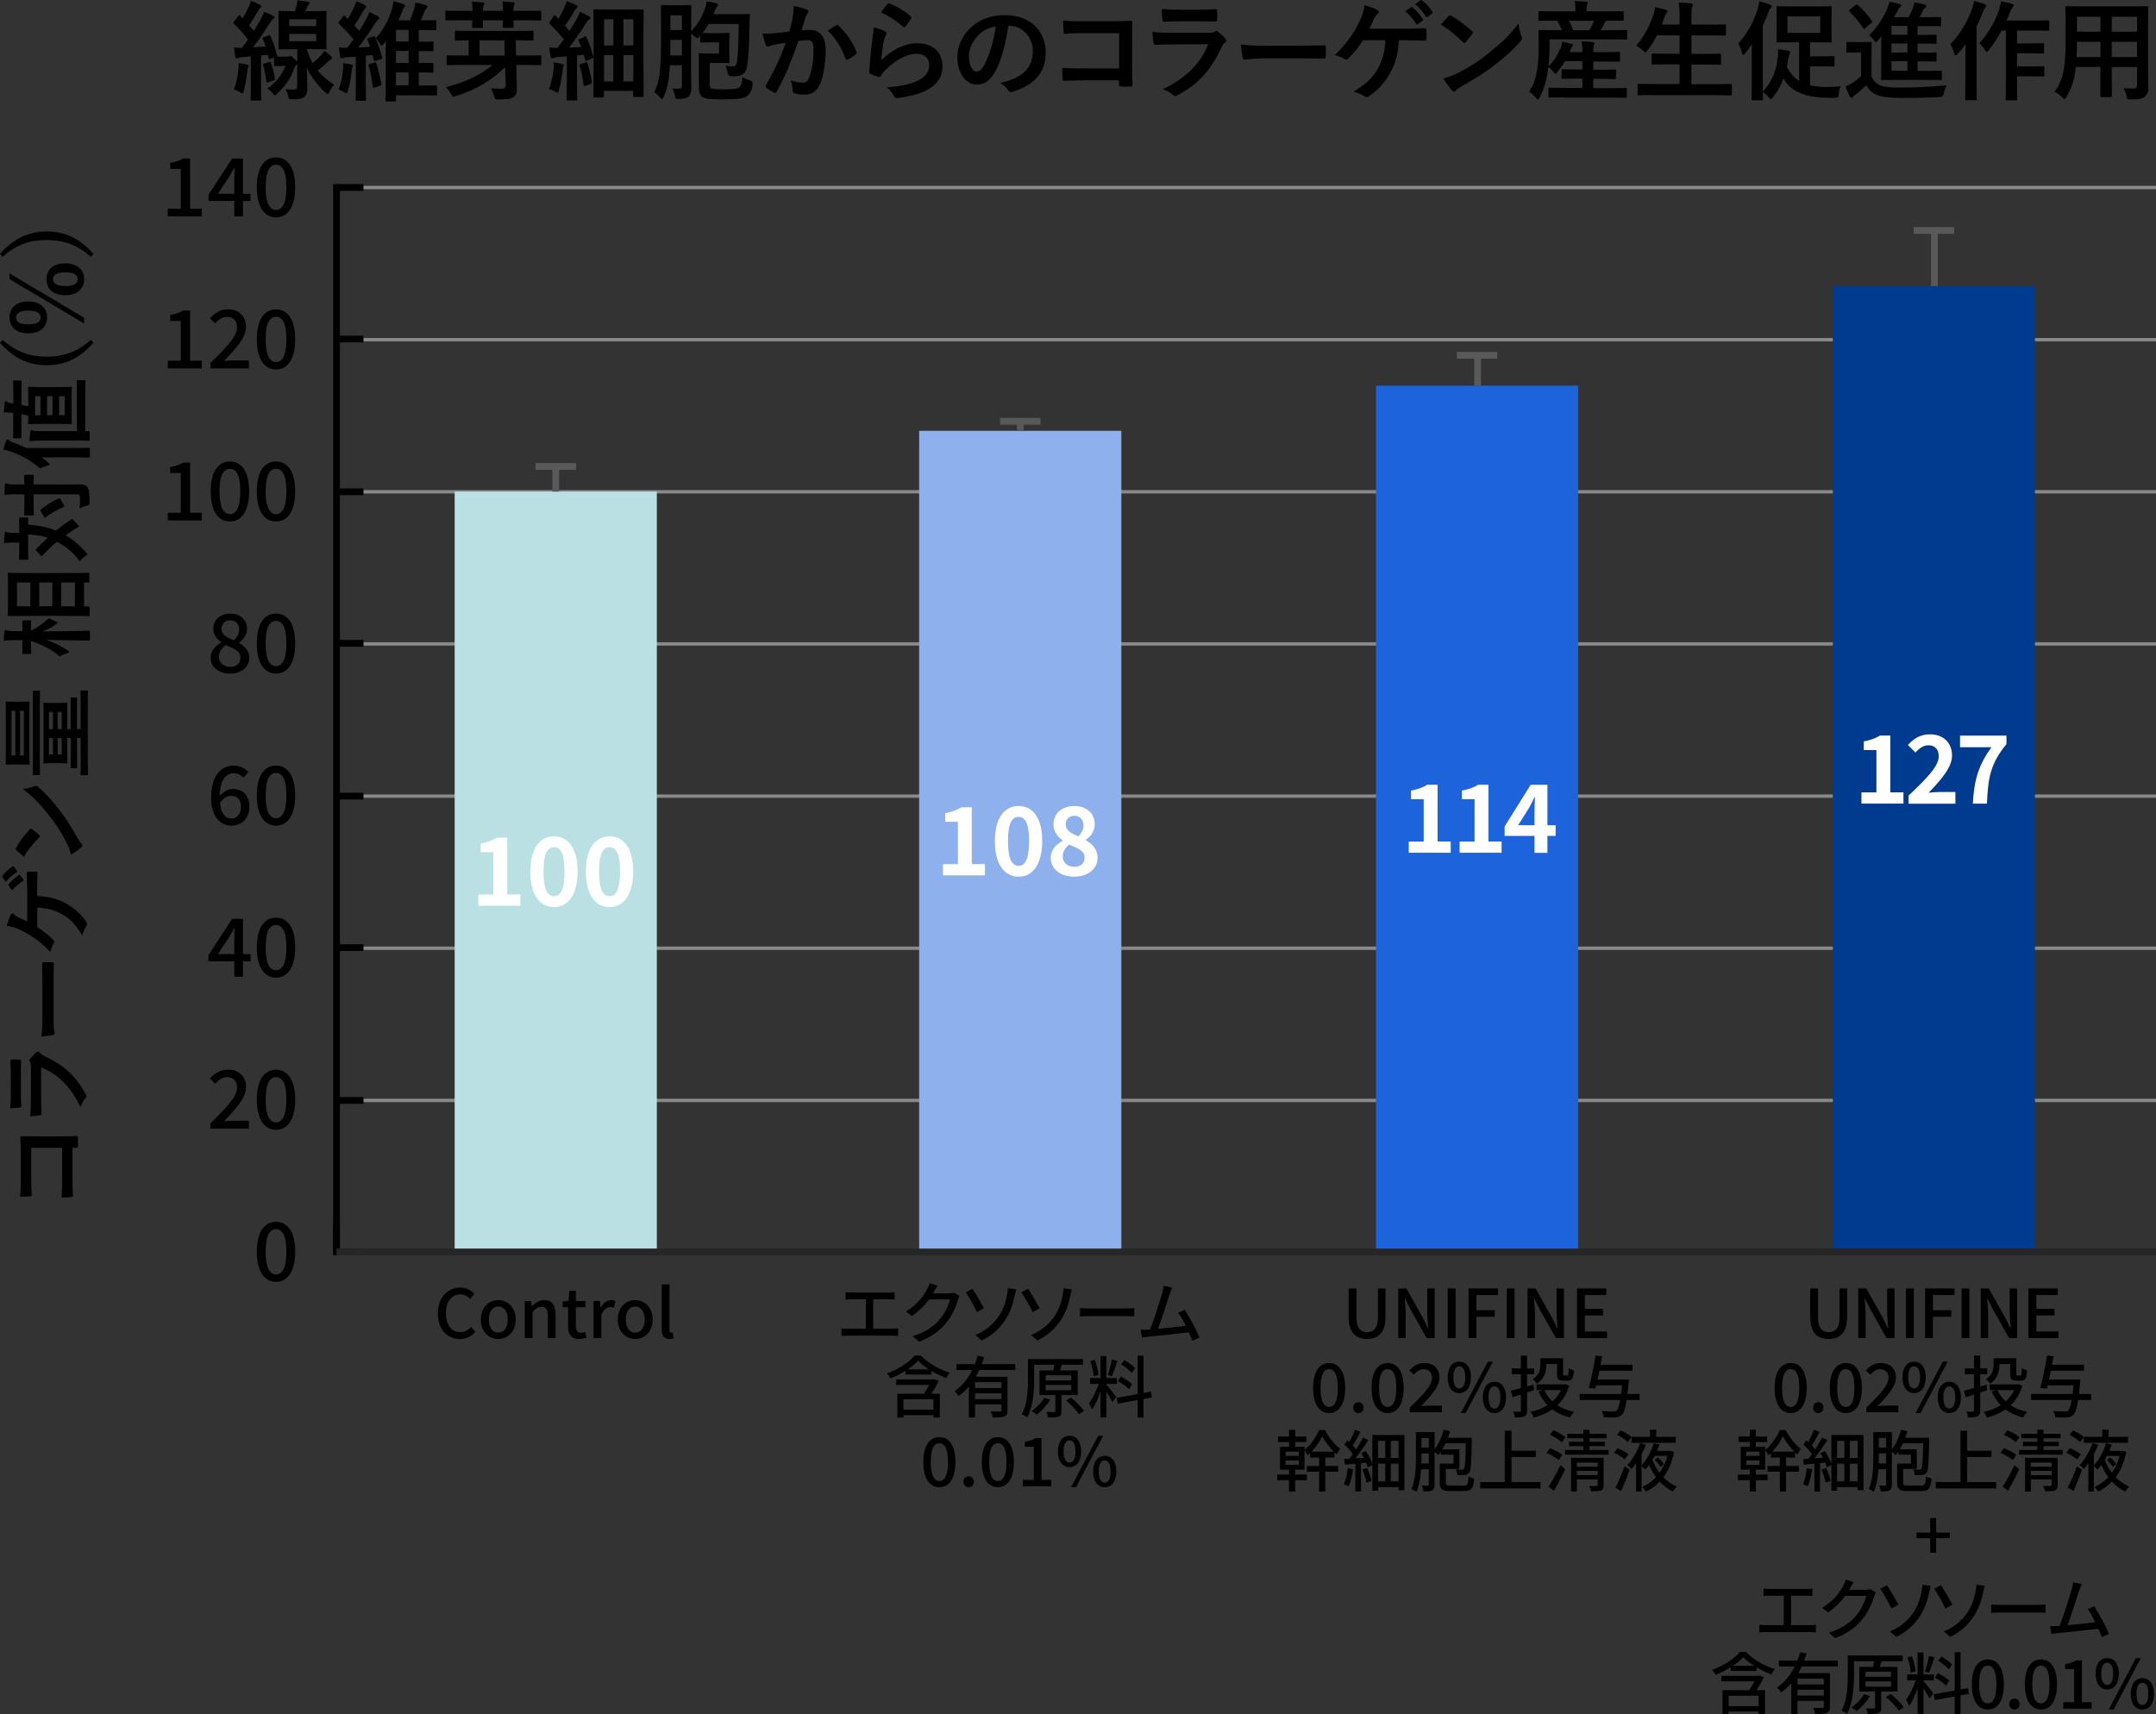
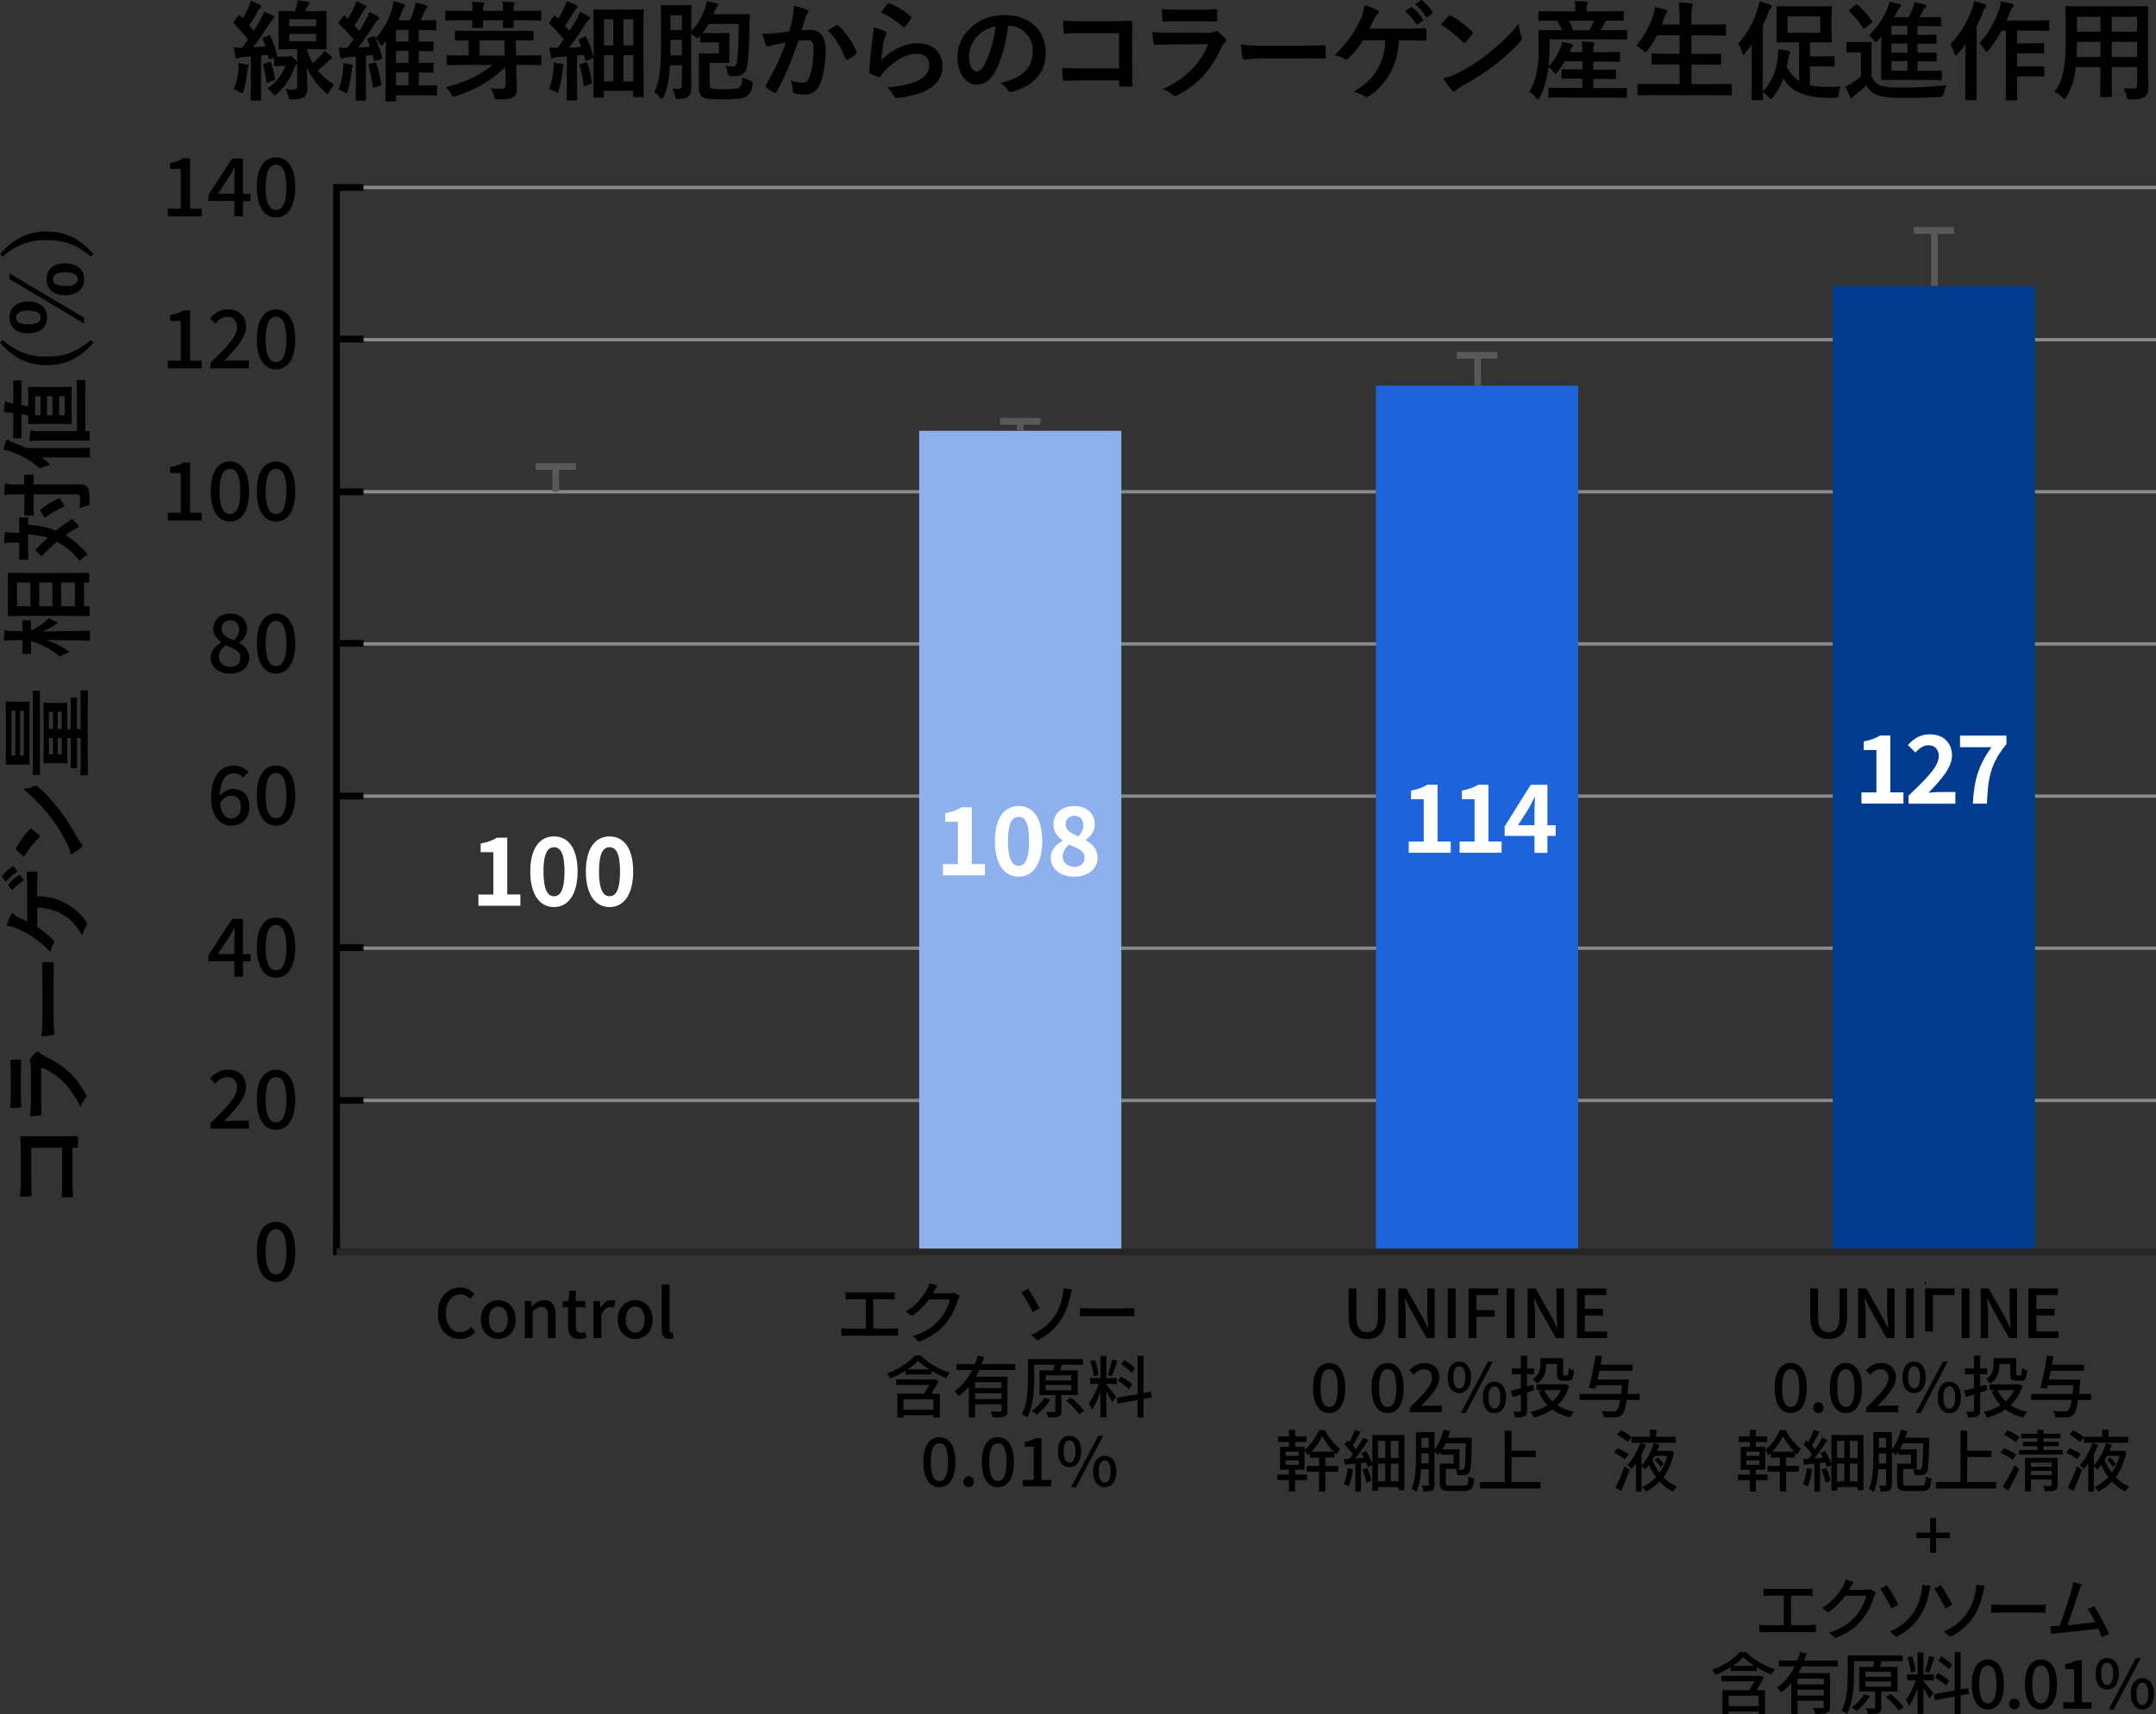
<svg xmlns="http://www.w3.org/2000/svg" id="_レイヤー_2" data-name="レイヤー 2" viewBox="0 0 319.94 254.42">
  <rect x="0" y="0" width="319.94" height="254.42" fill="#333333" stroke="none" />
  <defs>
    <style> .cls-1, .cls-2, .cls-3, .cls-4, .cls-5, .cls-6, .cls-7, .cls-8, .cls-9 { stroke-width: 0px; } .cls-2 { fill: #595959; } .cls-3 { fill: #898989; } .cls-4 { fill: #262626; } .cls-5 { fill: #1d64dc; } .cls-6 { fill: #bbe0e3; } .cls-7 { fill: #8eb1ed; } .cls-8 { fill: #fff; } .cls-9 { fill: #003b90; } </style>
  </defs>
  <g id="OL">
    <g>
      <g>
        <rect class="cls-3" x="49.94" y="27.58" width="270" height=".5" />
        <rect class="cls-3" x="49.94" y="50.17" width="270" height=".5" />
        <rect class="cls-3" x="49.94" y="72.75" width="270" height=".5" />
        <rect class="cls-3" x="49.94" y="95.33" width="270" height=".5" />
        <rect class="cls-3" x="49.94" y="117.92" width="270" height=".5" />
        <rect class="cls-3" x="49.94" y="163.09" width="270" height=".5" />
        <rect class="cls-3" x="49.94" y="140.5" width="270" height=".5" />
      </g>
      <g>
        <path class="cls-1" d="M44.13,9.44c-.03.06-.08.1-.14.14-.1.08-.21.24-.34.58-.45,1.3-1.22,2.56-2.5,3.71-.18.18-.27.26-.37.26s-.18-.1-.35-.32c-.24-.3-.51-.51-.75-.67,1.36-.91,2.23-2.19,2.69-3.36h-.53c-.53,0-.9.03-.99.03-.16,0-.18-.02-.18-.18v-1.06l-.53.16c-.22.06-.26.05-.29-.14l-.1-.46c-.35.05-.67.08-1.01.11v4.4c0,1.47.03,2,.03,2.1,0,.16-.02.18-.18.18h-1.22c-.16,0-.18-.02-.18-.18,0-.11.03-.62.03-2.1v-4.26l-1.26.1c-.27.02-.48.06-.61.13-.1.05-.14.06-.24.06-.11,0-.16-.1-.19-.26-.08-.42-.14-.85-.19-1.36.43.05.77.06,1.17.06.32-.4.61-.82.9-1.22-.61-.85-1.33-1.63-2.08-2.37-.06-.06-.08-.11-.08-.14,0-.06.05-.11.11-.21l.59-.78c.13-.16.18-.18.29-.05l.38.38c.32-.53.66-1.15.93-1.75.14-.32.21-.53.29-.85.46.18.94.38,1.33.58.14.08.21.16.21.26s-.06.16-.14.21c-.13.08-.19.18-.3.38-.46.83-.85,1.47-1.36,2.21l.7.83c.37-.61.74-1.22,1.07-1.83.18-.34.32-.64.45-1.01.43.18.94.37,1.33.59.14.08.19.13.19.22,0,.11-.05.18-.18.26-.16.11-.26.26-.5.62-.85,1.34-1.71,2.58-2.48,3.58.61-.03,1.23-.06,1.87-.11-.13-.4-.27-.77-.42-1.12-.06-.14-.03-.21.16-.27l.72-.27c.18-.06.21-.02.27.13.42.94.7,1.81.96,2.82.02.1.02.14-.03.19.18.02.46.02.91.02h.64c.16,0,.26-.03.29-.06.06-.03.11-.06.18-.06.1,0,.19.05.56.42.27.24.38.38.45.48v-1.89h-.67c-1.36,0-1.82.03-1.94.03-.16,0-.18-.02-.18-.18,0-.11.03-.51.03-1.49v-2.37c0-.98-.03-1.38-.03-1.47,0-.18.02-.19.18-.19.11,0,.58.03,1.94.03h.32c.08-.22.16-.45.22-.69.08-.29.13-.53.16-.91.53.03,1.12.11,1.5.19.24.05.3.11.3.21s-.05.16-.13.24c-.11.1-.19.24-.24.37-.08.22-.16.42-.24.59h1.01c1.36,0,1.82-.03,1.94-.03.16,0,.18.02.18.19,0,.1-.03.5-.03,1.47v2.37c0,.98.03,1.39.03,1.49,0,.16-.02.18-.18.18-.11,0-.58-.03-1.94-.03h-.82c.24.78.53,1.47.88,2.08.45-.37.83-.74,1.18-1.12.22-.24.4-.45.58-.72.35.26.64.48.91.74.14.14.19.21.19.32,0,.13-.06.18-.19.24-.18.08-.34.21-.61.48-.35.37-.77.72-1.31,1.15.64.78,1.44,1.46,2.45,2.11-.29.27-.53.66-.72,1.06-.11.21-.18.32-.26.32s-.16-.08-.32-.22c-1.18-1.1-2.08-2.24-2.79-3.71.05,1.28.1,2.24.1,3.14,0,.54-.11.99-.59,1.3-.34.19-.72.27-1.63.27-.5,0-.5.02-.61-.48-.1-.37-.22-.72-.43-1.02.48.05.93.06,1.17.06.45,0,.58-.16.58-.5v-3.36ZM35.38,10.38c.03-.35.05-.64.03-1.02.48.06.96.14,1.23.22.19.05.27.13.27.19,0,.1-.02.14-.08.24-.05.08-.1.32-.13.59-.11.88-.26,1.97-.53,2.88-.08.26-.11.38-.21.38-.08,0-.19-.08-.37-.19-.21-.13-.67-.35-.88-.42.35-.85.58-1.81.66-2.88ZM39.94,9.2c.19-.06.21-.05.27.11.19.54.45,1.55.58,2.34.03.16.03.21-.19.29l-.8.27c-.22.08-.26.06-.27-.11-.1-.91-.32-1.86-.48-2.43-.05-.16-.03-.18.16-.24l.74-.22ZM42.92,3.88h4v-1.01h-4v1.01ZM46.92,5.03h-4v1.09h4v-1.09Z" />
        <path class="cls-1" d="M55.38,5.4c.16-.06.21-.06.27.08.43.98.82,2.07,1.06,3.04.03.16,0,.22-.16.27l-.77.21c-.24.06-.27.08-.32-.11l-.18-.72-.99.1v4.4c0,1.47.03,2.02.03,2.1,0,.16-.02.18-.19.18h-1.17c-.18,0-.19-.02-.19-.18,0-.1.03-.62.03-2.1v-4.26l-1.28.08c-.27.02-.5.06-.59.11-.1.05-.16.08-.26.08-.11,0-.16-.1-.19-.26-.08-.42-.14-.9-.19-1.36.48.03.85.05,1.23.05.32-.42.64-.83.94-1.26-.64-.8-1.42-1.6-2.15-2.32-.13-.11-.11-.14.02-.32l.59-.77c.13-.18.18-.16.29-.05.13.14.27.29.42.42.3-.5.61-1.04.96-1.83.1-.22.19-.5.27-.8.46.16.91.37,1.3.58.14.08.19.16.19.24,0,.11-.06.19-.14.24-.11.08-.18.18-.32.43-.43.78-.8,1.41-1.31,2.13.26.27.5.53.72.8.38-.59.75-1.22,1.09-1.86.19-.35.3-.62.42-.96.5.24.9.43,1.3.67.13.08.18.13.18.22,0,.11-.05.18-.18.26-.16.1-.26.24-.48.59-.88,1.39-1.7,2.53-2.48,3.54.59-.03,1.18-.08,1.78-.13-.13-.35-.26-.69-.4-1.01-.06-.16-.05-.21.16-.27l.7-.26ZM50.91,10.28c.03-.3.03-.54.02-.91.37.03.93.14,1.15.19.19.05.27.11.27.19s-.03.14-.06.21c-.05.11-.06.32-.1.56-.13,1.07-.3,2.16-.56,2.93-.1.27-.13.38-.22.38-.08,0-.18-.06-.35-.18-.22-.13-.64-.3-.82-.37.37-.93.56-1.76.67-3.01ZM55.59,9.29c.16-.05.21-.02.26.13.24.72.61,2.19.74,3.04.03.16,0,.21-.21.27l-.77.26c-.22.08-.27.05-.29-.13-.1-.83-.38-2.34-.62-3.11-.05-.18-.02-.21.18-.26l.72-.21ZM57.24,6.99c0-.24.02-.56.03-.91-.11.16-.24.3-.35.45-.13.16-.22.24-.3.24s-.14-.08-.24-.24c-.19-.35-.37-.59-.62-.85.99-1.07,1.89-2.66,2.34-4.1.14-.46.24-.91.3-1.39.59.14,1.09.29,1.44.42.16.06.27.13.27.24,0,.1-.06.18-.19.3-.1.11-.13.29-.34.8-.14.37-.29.72-.46,1.07h1.7c.19-.43.38-.91.56-1.42.11-.34.22-.82.27-1.2.48.06,1.09.21,1.49.35.16.06.29.13.29.24s-.06.18-.18.27c-.11.1-.19.29-.34.64-.18.42-.32.78-.48,1.12h.3c1.31,0,1.76-.03,1.86-.03.14,0,.16.02.16.18v1.14c0,.16-.02.18-.16.18-.1,0-.54-.03-1.86-.03h-.59v1.73h.13c1.33,0,1.76-.03,1.86-.03.18,0,.19.02.19.19v1.07c0,.18-.02.19-.19.19-.1,0-.53-.03-1.86-.03h-.13v1.78h.14c1.31,0,1.76-.03,1.86-.03.16,0,.18.02.18.18v1.1c0,.16-.02.18-.18.18-.1,0-.54-.03-1.86-.03h-.14v1.94h.62c1.38,0,1.84-.03,1.92-.03.16,0,.18.02.18.18v1.15c0,.16-.02.18-.18.18-.08,0-.54-.03-1.92-.03h-4v.72c0,.16-.02.18-.18.18h-1.2c-.16,0-.18-.02-.18-.18,0-.1.03-.51.03-1.84v-6ZM60.63,6.17v-1.73h-1.87v1.73h1.87ZM60.63,9.34v-1.78h-1.87v1.78h1.87ZM60.63,12.67v-1.94h-1.87v1.94h1.87Z" />
        <path class="cls-1" d="M70.13,1.61c-.02-.51-.03-.96-.1-1.36.58.02,1.14.05,1.6.11.14,0,.22.05.22.16,0,.08-.02.14-.08.24s-.1.37-.1.85h2.98c0-.53-.02-.98-.1-1.38.58.02,1.14.06,1.62.11.13.02.22.06.22.18,0,.08-.03.13-.1.24s-.1.35-.1.85h1.92c1.44,0,1.92-.03,2.02-.03.16,0,.18.02.18.18v1.1c0,.16-.02.18-.18.18-.1,0-.58-.03-2.02-.03h-1.92c0,.59.03.86.03.94,0,.18-.02.19-.18.19h-1.26c-.16,0-.18-.02-.18-.19,0-.08.02-.35.03-.94h-2.98c0,.61.03.88.03.96,0,.16-.02.18-.18.18h-1.26c-.16,0-.18-.02-.18-.18,0-.1.02-.35.03-.96h-1.81c-1.42,0-1.92.03-2.02.03-.16,0-.18-.02-.18-.18v-1.1c0-.16.02-.18.18-.18.1,0,.59.03,2.02.03h1.81ZM74.97,10.68c-.02-.22-.02-.48-.02-.72-1.87,1.9-4.27,3.34-7.27,4.29-.18.06-.29.1-.38.1-.16,0-.22-.11-.38-.4-.21-.38-.45-.75-.75-1.01,2.87-.72,5.27-1.87,6.9-3.3h-4.59c-1.44,0-1.92.03-2.02.03-.16,0-.18-.02-.18-.18v-1.12c0-.14.02-.16.18-.16.1,0,.58.03,2.02.03h1.06v-2.26c-1.3.02-1.79.03-1.86.03-.16,0-.18-.02-.18-.18v-1.09c0-.16.02-.18.18-.18.08,0,.62.03,2.19.03h6.93c1.57,0,2.1-.03,2.19-.03.16,0,.18.02.18.18v1.09c0,.16-.02.18-.18.18-.1,0-.62-.03-2.19-.03h-.27l.05,2.26h1.54c1.44,0,1.94-.03,2.03-.03.16,0,.18.02.18.16v1.12c0,.16-.02.18-.18.18-.1,0-.59-.03-2.03-.03h-1.5l.03,1.5c.02.66.06,1.54.06,1.89,0,.75-.08,1.06-.51,1.38-.35.24-.74.35-2.24.35-.51,0-.5,0-.64-.5-.13-.43-.29-.88-.48-1.17.58.06.93.08,1.46.08s.75-.14.74-.54l-.05-1.95ZM74.9,8.25l-.05-2.26h-3.68v2.26h3.73Z" />
        <path class="cls-1" d="M82.15,10.17c.03-.3.05-.54.02-.9.4.05.98.16,1.23.22.19.05.27.11.27.19s-.03.14-.08.22-.06.27-.1.53c-.11.94-.3,2.08-.56,2.98-.08.24-.11.35-.21.35-.08,0-.19-.06-.38-.18-.22-.14-.59-.29-.85-.37.35-1.04.58-2.02.66-3.06ZM86.72,5.42c.21-.1.21-.06.29.1.46.96.77,1.92,1.04,2.88.05.18,0,.19-.21.29l-.74.32c-.19.08-.24.05-.27-.13l-.19-.75-1.01.1v4.4c0,1.47.03,2.02.03,2.1,0,.16-.02.18-.18.18h-1.22c-.16,0-.18-.02-.18-.18,0-.1.03-.62.03-2.1v-4.27l-1.36.1c-.27.02-.46.06-.59.13-.08.03-.14.08-.24.08-.11,0-.16-.11-.19-.27-.08-.37-.16-.83-.22-1.34.45.03.85.05,1.22.05.32-.42.64-.85.94-1.28-.64-.78-1.33-1.54-2.08-2.26-.14-.11-.1-.16.02-.34l.54-.83c.06-.1.11-.14.16-.14.03,0,.08.03.14.1.13.14.27.29.42.42.32-.53.59-1.04.86-1.63.21-.43.29-.69.37-.99.42.16.99.38,1.39.59.16.08.21.16.21.26,0,.08-.06.14-.14.21-.13.1-.19.18-.3.38-.51.88-.91,1.52-1.41,2.23.22.26.45.5.66.75.37-.58.72-1.15,1.07-1.74.19-.35.35-.75.48-1.1.48.22.98.46,1.34.69.14.08.19.14.19.24,0,.11-.05.18-.18.24-.16.1-.29.27-.53.66-.83,1.3-1.7,2.54-2.45,3.51.59-.03,1.2-.06,1.81-.11-.11-.32-.24-.62-.37-.93-.06-.16-.05-.18.18-.27l.66-.29ZM86.92,9.28c.19-.06.22-.03.27.14.26.8.51,1.83.64,2.75.02.18,0,.21-.19.29l-.75.27c-.24.08-.27.06-.29-.1-.1-1.04-.35-2.05-.58-2.87-.05-.18,0-.19.18-.26l.72-.24ZM88.24,14.48c-.16,0-.18-.02-.18-.18,0-.11.03-.88.03-6.11v-2.87c0-2.85-.03-3.65-.03-3.75,0-.16.02-.18.18-.18.11,0,.58.03,1.95.03h3.2c1.38,0,1.84-.03,1.95-.03.16,0,.18.02.18.18,0,.1-.03.85-.03,3.23v3.12c0,5.46.03,6.19.03,6.29,0,.16-.02.18-.18.18h-1.22c-.14,0-.16-.02-.16-.18v-.72h-4.34v.8c0,.16-.02.18-.18.18h-1.22ZM89.64,6.75h1.38v-3.89h-1.38v3.89ZM91.01,12.08v-3.89h-1.38v3.89h1.38ZM92.52,2.86v3.89h1.46v-3.89h-1.46ZM93.98,12.08v-3.89h-1.46v3.89h1.46Z" />
        <path class="cls-1" d="M102.56,10.8c0,.74.03,1.57.03,2.21,0,.59-.1,1.06-.46,1.34-.22.21-.58.3-1.36.34-.48.02-.51.03-.61-.46-.08-.42-.22-.78-.38-1.09.38.03.74.05.98.03.35-.02.43-.14.43-.5v-2.99h-1.78c-.13,2.42-.43,3.54-.93,4.74-.08.18-.16.27-.24.27s-.18-.08-.29-.21c-.27-.34-.62-.64-.86-.78.69-1.46,1.01-2.93,1.01-7.51v-2.64c0-1.65-.03-2.51-.03-2.61,0-.18.02-.19.19-.19.1,0,.4.03,1.38.03h1.39c.99,0,1.28-.03,1.38-.03.18,0,.19.02.19.19,0,.1-.03.96-.03,2.61v1.09c.99-1.02,1.65-2.19,2.08-3.5.1-.3.18-.59.22-.93.56.08.94.14,1.41.26.16.05.27.11.27.22s-.03.18-.14.29c-.11.13-.21.29-.29.51l-.24.62h3.52c1.18,0,1.57-.03,1.67-.03.18,0,.21.03.21.19-.05.4-.05.82-.06,1.22-.03,3.7-.18,5.33-.37,6.39-.13.67-.42,1.15-1.04,1.33-.38.13-.74.13-1.26.11q-.5-.02-.58-.53c-.08-.43-.18-.78-.29-1.04.51.06.7.1,1.15.1.29,0,.46-.21.54-.74.14-.85.22-2.8.26-5.55h-4.47c-.26.45-.56.9-.91,1.34.18,0,.5.02,1.15.02h1.62c.7,0,.94-.03,1.04-.03.18,0,.19.02.19.18,0,.08-.03.5-.03,1.39v1.33c0,.88.03,1.3.03,1.39,0,.16-.02.18-.19.18-.1,0-.34-.03-1.04-.03h-1.71v2.96c0,.4.02.66.14.75.19.16.67.22,2,.22,1.5,0,2.08-.1,2.32-.34.24-.24.34-.56.4-1.47.27.18.69.35,1.07.46q.5.14.45.64c-.11.88-.34,1.28-.72,1.62-.48.42-1.28.58-3.99.58-1.78,0-2.5-.13-2.82-.4-.3-.27-.45-.7-.45-1.49v-3.33c0-.91-.03-1.34-.03-1.44,0-.16.02-.18.19-.18.1,0,.4.03,1.09.03h1.74v-1.65h-1.31c-.94,0-1.22.03-1.31.03-.16,0-.18-.02-.18-.18v-.82c-.21.24-.32.34-.43.34-.08,0-.18-.06-.29-.16-.22-.19-.43-.34-.62-.46v5.76ZM101.19,8.22v-2.3h-1.7v.29c0,.75-.02,1.42-.03,2.02h1.73ZM99.49,2.28v2.18h1.7v-2.18h-1.7Z" />
        <path class="cls-1" d="M117.62,2.66c.08-.48.16-1.1.16-1.78.83.18,1.28.29,1.92.53.16.05.26.18.26.32,0,.08-.03.16-.11.24-.16.21-.24.38-.32.61-.21.66-.37,1.25-.58,1.92.43-.05.91-.06,1.25-.06,1.5,0,2.32,1.02,2.32,2.96s-.32,3.99-.86,5.14c-.46,1.02-1.23,1.5-2.16,1.5-.77,0-1.23-.06-1.58-.18-.19-.06-.29-.21-.29-.45-.05-.51-.08-.96-.3-1.49.72.27,1.26.35,1.76.35.53,0,.77-.19,1.02-.85.34-.9.62-2.42.62-3.97,0-1.14-.21-1.49-.91-1.49-.38,0-.88.05-1.34.11-1.06,3.07-1.97,5.28-3.22,7.52-.1.21-.22.24-.42.14-.29-.14-.91-.53-1.1-.7-.08-.08-.13-.14-.13-.24,0-.05.02-.11.06-.18,1.28-2.23,2.11-3.92,2.93-6.27-.62.1-1.14.19-1.57.27-.42.08-.67.18-.88.26-.22.08-.42.05-.51-.21-.14-.37-.32-.94-.5-1.65.7,0,1.41-.05,2.11-.11.67-.06,1.26-.14,1.89-.24.26-.91.37-1.47.48-2.02ZM124.14,3.74c.11-.06.19-.03.3.08,1.09,1.02,2.06,2.35,2.66,3.89.06.14.05.22-.06.32-.27.26-.88.64-1.2.8-.16.08-.32.06-.37-.13-.64-1.68-1.47-3.06-2.63-4.15.4-.27.86-.59,1.3-.82Z" />
        <path class="cls-1" d="M131.3,4.65c.18.08.26.18.26.3,0,.08-.03.16-.08.24-.14.26-.26.54-.32.85-.16.82-.32,2-.38,2.91,1.47-1.49,3.39-2.53,5.35-2.53,2.34,0,3.73,1.36,3.73,3.43,0,1.74-1.04,2.9-2.42,3.58-1.07.54-2.72.93-4.1,1.1-.35.05-.5.03-.64-.21-.3-.54-.59-.98-1.09-1.36,1.79-.11,3.33-.42,4.4-.9,1.3-.56,1.89-1.39,1.89-2.42,0-.86-.54-1.65-1.92-1.65s-3.11.91-4.61,2.43c-.29.29-.5.56-.69.88-.1.16-.16.16-.37.11-.37-.13-.75-.27-1.09-.43-.16-.06-.22-.1-.22-.32.1-1.86.3-3.75.5-5.17.06-.48.14-.9.14-1.44.62.18,1.3.37,1.66.58ZM131.7.6c.08-.08.18-.13.3-.08,1.18.46,2.18,1.07,3.14,1.91.08.06.11.11.11.18,0,.05-.03.11-.08.19-.21.34-.54.8-.82,1.12-.06.08-.13.13-.18.13-.06,0-.11-.03-.19-.11-.9-.78-1.97-1.52-3.23-2.08.38-.58.69-.99.94-1.25Z" />
        <path class="cls-1" d="M149.62,3.82c-.37,2.72-1.04,5.22-2,6.9-.69,1.2-1.52,1.84-2.72,1.84-1.41,0-2.83-1.5-2.83-4.11,0-1.54.66-3.01,1.81-4.16,1.34-1.34,3.04-2.05,5.2-2.05,3.84,0,6.1,2.37,6.1,5.55,0,2.98-1.68,4.85-4.93,5.83-.34.1-.48.03-.69-.29-.18-.27-.51-.64-1.12-1.01,2.71-.64,4.83-1.76,4.83-4.79,0-1.9-1.44-3.71-3.59-3.71h-.06ZM145.03,5.37c-.77.87-1.25,1.94-1.25,2.96,0,1.47.59,2.29,1.09,2.29.42,0,.77-.21,1.2-.98.7-1.3,1.42-3.6,1.7-5.73-1.12.22-2.02.67-2.74,1.46Z" />
        <path class="cls-1" d="M166.07,4.92h-5.59c-1.09,0-1.84.03-2.4.1-.18,0-.24-.08-.24-.27-.05-.43-.08-1.18-.08-1.71.96.1,1.52.11,2.67.11h4.75c.83,0,1.68-.03,2.53-.06.26,0,.34.06.32.27,0,.85-.03,1.68-.03,2.53v3.83c0,1.17.05,2.45.06,2.9,0,.16-.06.21-.29.22-.45.03-.96.03-1.41,0-.26-.02-.3-.03-.3-.27v-.64h-5.51c-1.01,0-1.86.05-2.62.06-.14,0-.21-.06-.22-.24-.05-.42-.08-.99-.08-1.67.75.05,1.68.08,2.95.08h5.49v-5.23Z" />
        <path class="cls-1" d="M173.83,6.6c-.8,0-1.6.02-2.4.06-.14,0-.21-.1-.24-.3-.1-.4-.13-.99-.18-1.62.91.1,1.89.13,2.94.13h5.49c.27,0,.59-.03.85-.18.08-.06.14-.1.21-.1.08,0,.16.05.24.11.38.3.82.71,1.07.99.11.11.16.22.16.34,0,.1-.05.21-.18.3-.26.21-.37.38-.54.75-1.6,3.41-3.44,5.41-6.53,7.07-.13.06-.22.11-.32.11-.11,0-.22-.06-.35-.19-.43-.38-.94-.62-1.49-.83,2.96-1.38,5.57-3.58,6.72-6.67l-5.46.02ZM174.9,3.16c-.72,0-1.52.02-2.19.06-.16,0-.21-.1-.22-.35-.05-.34-.08-1.04-.08-1.54.98.1,1.46.11,2.63.11h2.88c1.04,0,1.89-.05,2.51-.08.14,0,.19.08.19.26.03.4.03.85,0,1.25,0,.27-.05.34-.29.32-.53,0-1.28-.03-2.26-.03h-3.17Z" />
        <path class="cls-1" d="M187.11,8.68c-1.58,0-2.19.19-2.35.19-.19,0-.32-.1-.37-.34-.08-.37-.18-1.12-.24-1.94,1.04.16,1.84.19,3.46.19h5.15c1.22,0,2.45-.03,3.68-.05.24-.02.29.03.29.22.03.48.03,1.02,0,1.5,0,.19-.06.26-.29.24-1.2-.02-2.38-.03-3.57-.03h-5.76Z" />
        <path class="cls-1" d="M207.59,5.95c-.14,2.13-.5,3.44-1.3,4.9-.78,1.39-1.86,2.62-3.17,3.43-.1.08-.22.13-.34.13-.1,0-.18-.03-.27-.11-.48-.32-1.09-.54-1.65-.7,1.86-1.1,2.87-2.08,3.62-3.44.69-1.23,1.02-2.48,1.1-4.19h-3.3c-.67,1.06-1.49,2.05-2.23,2.75-.08.08-.18.13-.27.13-.08,0-.16-.03-.22-.08-.4-.26-1.01-.48-1.49-.58,1.79-1.75,2.9-3.33,3.78-5.22.35-.8.54-1.34.64-2.21.62.19,1.42.46,1.92.74.13.05.19.16.19.27s-.06.24-.18.3c-.22.14-.38.45-.48.66-.24.56-.53,1.14-.74,1.54h5.14c.99,0,2.06-.06,3.07-.08.19,0,.26.08.26.29.02.43.02.86,0,1.3,0,.16-.06.26-.22.26-.66-.03-1.95-.06-2.93-.06h-.94ZM209.37,1.08c.08-.06.14-.05.24.03.5.38,1.07,1.02,1.52,1.71.06.1.06.18-.05.26l-.67.5c-.11.08-.19.06-.27-.05-.48-.74-.99-1.34-1.62-1.86l.85-.59ZM210.79.04c.1-.06.14-.05.24.03.59.45,1.17,1.09,1.52,1.65.06.1.08.19-.05.29l-.64.5c-.13.1-.21.05-.27-.05-.43-.69-.94-1.3-1.6-1.84l.8-.58Z" />
        <path class="cls-1" d="M214.95,2.41c.06-.08.14-.13.22-.13.06,0,.13.03.21.08.82.43,2.15,1.41,3.06,2.27.1.1.14.16.14.22s-.03.13-.1.21c-.24.32-.77.96-.99,1.2-.08.08-.13.13-.19.13s-.13-.05-.21-.13c-.96-.99-2.11-1.9-3.27-2.61.35-.43.82-.93,1.12-1.25ZM216.34,10.84c1.95-1.01,2.99-1.68,4.61-2.98,1.95-1.58,3.03-2.61,4.39-4.35.1.8.24,1.34.45,1.87.05.11.08.21.08.3,0,.14-.08.27-.26.48-.85.99-2.22,2.27-3.68,3.39-1.33,1.04-2.67,1.94-4.83,3.14-.72.43-.93.59-1.07.74-.1.1-.19.16-.29.16-.08,0-.18-.06-.27-.18-.4-.45-.9-1.1-1.28-1.78.82-.22,1.31-.37,2.16-.8Z" />
        <path class="cls-1" d="M232.15,14.45c-1.55,0-2.08.03-2.18.03-.18,0-.19-.02-.19-.19v-1.09c0-.16.02-.18.19-.18.1,0,.62.03,2.18.03h2.67v-1.38h-.85c-1.47,0-1.97.03-2.06.03-.16,0-.18-.02-.18-.18v-1.06c0-.16.02-.18.18-.18.1,0,.59.03,2.06.03h.85v-1.22h-2.61c-.3.54-.67,1.07-1.09,1.6-.14.19-.22.27-.29.27s-.13-.08-.24-.22c-.27-.37-.56-.61-.82-.78l-.14,1.01c-.18,1.14-.56,2.37-1.14,3.49-.13.21-.19.3-.27.3-.06,0-.14-.06-.26-.19-.32-.42-.75-.8-1.04-.96.59-.9.99-2.06,1.17-3.14.18-1.06.24-2.24.24-3.63,0-1.47-.03-2.11-.03-2.21,0-.16.02-.18.18-.18.1,0,.62.03,2.13.03h1.18c-.22-.54-.48-1.02-.72-1.42h-.45c-1.54,0-2.05.03-2.14.03-.18,0-.19-.02-.19-.18v-1.06c0-.18.02-.19.19-.19.1,0,.61.03,2.14.03h3.17v-.14c0-.61-.03-1.01-.11-1.39.59,0,1.14.03,1.67.08.16.02.26.08.26.16,0,.11-.05.19-.1.3-.06.14-.08.34-.08.83v.16h3.18c1.54,0,2.07-.03,2.16-.03.16,0,.18.02.18.19v1.06c0,.16-.02.18-.18.18-.1,0-.64-.03-2.18-.03h-.27c-.06.08-.11.16-.16.27-.19.4-.4.78-.64,1.15h1.68c1.5,0,2.02-.03,2.11-.03.14,0,.16.02.16.18v1.06c0,.16-.02.18-.16.18-.1,0-.62-.03-2.13-.03h-9.25l.02,1.01c0,1.01-.06,2.05-.18,3.01.9-.86,1.39-1.74,1.84-2.83.1-.22.16-.5.21-.83.5.1,1.04.21,1.39.34.19.06.21.13.21.19,0,.08-.05.13-.11.19-.1.1-.21.34-.3.58l-.1.24h1.91v-.18c0-.62-.03-.91-.13-1.41.59.02,1.12.05,1.66.1.16.02.26.08.26.16,0,.11-.05.21-.1.32-.05.13-.08.34-.08.83v.18h1.71c1.49,0,1.98-.03,2.08-.03.16,0,.18.02.18.18v1.09c0,.16-.02.18-.18.18-.1,0-.59-.03-2.08-.03h-1.71v1.22h1.14c1.47,0,1.97-.03,2.06-.03.16,0,.18.02.18.18v1.06c0,.16-.02.18-.18.18-.1,0-.59-.03-2.06-.03h-1.14v1.38h2.61c1.55,0,2.1-.03,2.19-.03.16,0,.18.02.18.18v1.09c0,.18-.02.19-.18.19-.1,0-.64-.03-2.19-.03h-6.9ZM232.84,3.08c.22.43.43.91.62,1.42h2.4c.27-.48.5-.94.69-1.42h-3.71Z" />
        <path class="cls-1" d="M245.22,14.11c-1.46,0-1.94.03-2.03.03-.16,0-.18-.02-.18-.18v-1.34c0-.16.02-.18.18-.18.1,0,.58.03,2.03.03h4.02v-2.91h-1.76c-1.57,0-2.11.03-2.21.03-.16,0-.18-.02-.18-.18v-1.3c0-.14.02-.16.18-.16.1,0,.64.03,2.21.03h1.76v-2.74h-3.36c-.38.78-.85,1.54-1.41,2.24-.14.19-.21.29-.3.29-.08,0-.18-.1-.35-.26-.3-.3-.7-.58-1.01-.72,1.18-1.38,1.98-2.91,2.58-4.67.11-.35.19-.74.22-1.06.53.1,1.1.26,1.55.38.18.05.29.13.29.24,0,.08-.05.16-.16.29-.1.1-.19.27-.3.61l-.38,1.06h2.64v-.83c0-1.14-.02-1.63-.13-2.43.62.02,1.28.05,1.81.11.16.02.26.1.26.18,0,.11-.03.21-.08.32-.08.21-.11.61-.11,1.78v.88h2.75c1.57,0,2.1-.03,2.19-.03.18,0,.19.02.19.18v1.31c0,.16-.02.18-.19.18-.1,0-.62-.03-2.19-.03h-2.75v2.74h2c1.57,0,2.11-.03,2.21-.03.16,0,.18.02.18.16v1.3c0,.16-.02.18-.18.18-.1,0-.64-.03-2.21-.03h-2v2.91h3.79c1.44,0,1.94-.03,2.03-.03.16,0,.18.02.18.18v1.34c0,.16-.02.18-.18.18-.1,0-.59-.03-2.03-.03h-9.56Z" />
        <path class="cls-1" d="M259.94,8.65c0-.61.02-1.34.03-2.05-.32.46-.66.91-1.02,1.33-.13.13-.21.21-.27.21-.08,0-.13-.1-.18-.29-.11-.5-.32-1.02-.54-1.39,1.44-1.6,2.29-3.27,2.87-5.12.11-.38.21-.77.24-1.14.54.14,1.06.27,1.58.48.18.06.26.13.26.24s-.03.19-.16.29c-.11.08-.19.22-.34.64-.24.66-.51,1.31-.82,1.95v9.8c1.38-1.47,2-3.07,2.23-5.11.05-.4.06-.8.05-1.18.61.06,1.07.13,1.46.22.21.05.34.11.34.21s-.05.18-.1.27c-.06.13-.11.27-.16.5-.08.5-.16.98-.26,1.42.46.88,1.02,1.57,1.83,2.06v-5.71h-1.1c-1.46,0-1.97.03-2.08.03-.16,0-.18-.02-.18-.18,0-.11.03-.51.03-1.44v-2.14c0-.94-.03-1.33-.03-1.44,0-.16.02-.18.18-.18.11,0,.62.03,2.08.03h3.68c1.47,0,1.97-.03,2.08-.03.16,0,.18.02.18.18,0,.1-.03.5-.03,1.44v2.14c0,.93.03,1.34.03,1.44,0,.16-.02.18-.18.18-.11,0-.61-.03-2.08-.03h-.96v2.08h1.84c1.14,0,1.5-.03,1.6-.03.18,0,.19.02.19.18v1.18c0,.18-.02.19-.19.19-.1,0-.46-.03-1.6-.03h-1.84v2.8c.7.18,1.54.26,2.53.26.69,0,1.33-.03,2.02-.1-.16.3-.26.77-.29,1.17-.05.51-.1.51-.58.54h-.77c-2.85,0-5.59-.56-6.85-2.87-.38,1.02-.88,1.94-1.55,2.77-.16.19-.24.29-.32.29s-.18-.1-.32-.27c-.27-.32-.59-.59-.87-.78,0,.62.02.99.02,1.04,0,.16-.02.18-.18.18h-1.34c-.16,0-.18-.02-.18-.18,0-.1.03-.86.03-2.43v-3.62ZM270.12,2.44h-4.87v2.42h4.87v-2.42Z" />
        <path class="cls-1" d="M277.72,11.36c.34.67.67,1.07,1.33,1.34.56.22,1.57.3,2.96.3,2.06,0,4.59-.11,6.88-.34-.22.34-.37.75-.43,1.2q-.08.51-.59.54c-2.03.11-3.94.14-5.6.14s-2.98-.13-3.75-.45c-.74-.3-1.17-.75-1.57-1.42-.5.48-1.06.96-1.65,1.41-.16.13-.26.22-.32.32-.08.11-.14.14-.24.14-.06,0-.16-.06-.22-.19-.22-.42-.43-.93-.66-1.5.42-.19.64-.3.96-.5.45-.29.94-.67,1.34-1.02v-3.55h-.8c-.86,0-1.09.03-1.17.03-.18,0-.19-.02-.19-.19v-1.22c0-.16.02-.18.19-.18.08,0,.3.03,1.17.03h1.01c.85,0,1.1-.03,1.2-.03.16,0,.18.02.18.18,0,.1-.03.54-.03,1.52v3.43ZM275.36.76c.08-.06.13-.1.19-.1.03,0,.08.03.14.08.75.69,1.47,1.44,2.08,2.35.1.14.1.16-.08.32l-.9.77c-.08.08-.14.11-.19.11s-.08-.03-.13-.11c-.62-.99-1.3-1.79-2.03-2.47-.13-.13-.11-.14.06-.29l.85-.67ZM278.71,5.96c-.16.19-.24.29-.32.29-.1,0-.18-.11-.34-.32-.22-.3-.43-.5-.69-.67,1.23-1.26,2.1-2.53,2.69-3.95.18-.45.27-.7.34-1.06.48.08,1.04.21,1.47.35.16.05.24.11.24.21,0,.11-.06.18-.16.26-.14.11-.19.24-.32.5l-.56.98h2.16c.29-.51.48-.9.66-1.38.1-.29.14-.51.21-.83.59.1,1.1.21,1.54.34.13.05.22.11.22.21s-.06.16-.16.24c-.11.1-.24.21-.34.43-.16.38-.32.67-.5.99h1.06c1.39,0,1.86-.03,1.95-.03.18,0,.19.02.19.19v1.01c0,.16-.02.18-.19.18-.1,0-.56-.03-1.95-.03h-1.36v1.31h.7c1.39,0,1.86-.03,1.95-.03.16,0,.18.02.18.19v.99c0,.16-.02.18-.18.18-.1,0-.56-.03-1.95-.03h-.7v1.34h.7c1.39,0,1.86-.03,1.95-.03.16,0,.18.02.18.19v.98c0,.16-.02.18-.18.18-.1,0-.56-.03-1.95-.03h-.7v1.41h1.3c1.52,0,2.03-.03,2.13-.03.16,0,.18.02.18.19v1.02c0,.18-.02.19-.18.19-.1,0-.61-.03-2.13-.03h-4.35c-1.54,0-2.08.03-2.18.03-.16,0-.18-.02-.18-.19,0-.1.03-.75.03-2.11v-4.19l-.46.59ZM283.05,5.16v-1.31h-2.37v1.31h2.37ZM283.05,7.8v-1.34h-2.37v1.34h2.37ZM283.05,10.49v-1.41h-2.37v1.41h2.37Z" />
        <path class="cls-1" d="M291.65,8.59c0-.59.02-1.31.03-2.02-.37.53-.79,1.01-1.2,1.47-.11.13-.21.19-.27.19-.1,0-.16-.08-.21-.27-.13-.56-.37-1.1-.59-1.39,1.52-1.5,2.58-3.47,3.25-5.27.14-.37.22-.77.29-1.15.58.16,1.1.29,1.55.46.19.08.26.14.26.24,0,.11-.03.18-.16.29-.11.1-.19.22-.35.67-.27.7-.59,1.42-.94,2.11v8.34c0,1.57.03,2.35.03,2.43,0,.16-.02.18-.18.18h-1.36c-.16,0-.18-.02-.18-.18,0-.1.03-.86.03-2.43v-3.68ZM297.03,4.55c-.56,1.02-1.22,2.05-1.92,2.9-.14.18-.22.26-.3.26-.1,0-.18-.1-.3-.32-.24-.43-.53-.77-.77-.98,1.28-1.36,2.42-3.44,2.93-4.99.13-.4.22-.85.26-1.22.59.11,1.09.21,1.58.35.19.05.3.13.3.24s-.03.21-.14.3-.27.37-.42.78c-.14.38-.3.78-.5,1.18h4.18c1.42,0,1.9-.03,1.98-.03.18,0,.19.02.19.19v1.17c0,.18-.02.19-.19.19-.08,0-.56-.03-1.98-.03h-2.61v1.9h2.05c1.26,0,1.68-.03,1.78-.03.16,0,.18.02.18.18v1.17c0,.16-.02.18-.18.18-.1,0-.51-.03-1.78-.03h-2.05v1.95h2.05c1.28,0,1.71-.03,1.81-.03.16,0,.18.02.18.16v1.18c0,.18-.02.19-.18.19-.1,0-.53-.03-1.81-.03h-2.05v.88c0,1.6.03,2.42.03,2.5,0,.16-.02.18-.18.18h-1.36c-.16,0-.18-.02-.18-.18,0-.1.03-.9.03-2.5v-7.67h-.64Z" />
        <path class="cls-1" d="M318.78,10.83c0,.74.03,1.55.03,2.21,0,.59-.16.99-.53,1.3-.3.27-.78.42-2.11.42-.5,0-.48.02-.59-.46-.11-.51-.26-.88-.45-1.22.66.05.96.06,1.49.06.37,0,.51-.16.51-.53v-2.66h-3.76v1.91c0,1.55.03,2.27.03,2.37,0,.16-.02.18-.18.18h-1.38c-.16,0-.18-.02-.18-.18,0-.11.03-.82.03-2.37v-1.91h-3.65c-.22,1.99-.66,3.22-1.39,4.43-.13.22-.21.32-.29.32s-.16-.08-.34-.26c-.38-.38-.75-.62-1.14-.82,1.17-1.5,1.65-3.41,1.65-7.27v-2.62c0-1.67-.03-2.53-.03-2.62,0-.18.02-.19.19-.19.1,0,.66.03,2.19.03h7.52c1.55,0,2.1-.03,2.21-.03.16,0,.18.02.18.19,0,.1-.03.96-.03,2.62v7.09ZM311.7,8.46v-2.26h-3.49v.18c0,.77-.02,1.46-.05,2.08h3.54ZM311.7,4.71v-2.22h-3.49v2.22h3.49ZM313.37,2.49v2.22h3.76v-2.22h-3.76ZM317.13,8.46v-2.26h-3.76v2.26h3.76Z" />
      </g>
      <g>
        <path class="cls-1" d="M4.64,170.37v4.89c0,.95.03,1.61.08,2.1,0,.15-.07.21-.24.21-.38.04-1.04.07-1.5.07.08-.84.1-1.33.1-2.34v-4.16c0-.73-.03-1.47-.06-2.21,0-.22.06-.29.24-.28.74,0,1.47.03,2.21.03h3.35c1.02,0,2.14-.04,2.54-.06.14,0,.18.06.2.25.03.39.03.84,0,1.23-.01.22-.03.27-.24.27h-.56v4.82c0,.88.04,1.62.06,2.3,0,.13-.06.18-.21.2-.36.04-.87.07-1.46.07.04-.66.07-1.47.07-2.58v-4.8h-4.58Z" />
        <path class="cls-1" d="M3.1,162.29c0,.63.01,1.33.06,1.92,0,.14-.08.18-.31.2-.29.04-.91.07-1.34.07.08-.85.1-1.27.1-2.3v-2.52c0-.91-.04-1.65-.07-2.2,0-.13.07-.17.22-.17.35-.03.74-.03,1.09,0,.24,0,.29.04.28.25,0,.46-.03,1.12-.03,1.97v2.77ZM6.11,163.23c0,.7.01,1.4.06,2.1,0,.13-.08.18-.27.21-.35.08-.87.11-1.42.15.08-.8.11-1.65.11-2.58v-4.8c0-.24-.03-.52-.15-.74-.06-.07-.08-.13-.08-.18,0-.07.04-.14.1-.21.27-.34.62-.71.87-.94.1-.1.2-.14.29-.14.08,0,.18.04.27.15.18.22.34.32.66.48,2.98,1.4,4.73,3.01,6.19,5.71.06.11.1.2.1.28,0,.1-.06.2-.17.31-.34.38-.55.83-.73,1.3-1.2-2.59-3.14-4.88-5.84-5.88v4.78Z" />
        <path class="cls-1" d="M7.93,151.26c0,1.39.17,1.92.17,2.06,0,.17-.08.28-.29.32-.32.07-.98.15-1.69.21.14-.91.17-1.61.17-3.03v-4.51c0-1.06-.03-2.14-.04-3.22-.01-.21.03-.25.2-.25.42-.03.9-.03,1.32,0,.17,0,.22.06.21.25-.01,1.05-.03,2.09-.03,3.12v5.04Z" />
        <path class="cls-1" d="M.36,130.18c-.06-.08-.04-.13.03-.21.39-.52.95-1.02,1.44-1.33.08-.06.17-.07.25.04l.43.56c.08.11.04.18-.04.24-.6.38-1.13.83-1.61,1.4l-.5-.7ZM5.53,132.99c1.86.13,3.01.43,4.29,1.13,1.22.69,2.3,1.62,3,2.77.07.08.11.2.11.29,0,.08-.03.15-.1.24-.28.42-.48.95-.62,1.44-.97-1.62-1.82-2.51-3.01-3.17-1.08-.6-2.17-.9-3.67-.97v2.89c.92.59,1.79,1.3,2.41,1.95.07.07.11.15.11.24,0,.07-.03.14-.07.2-.22.35-.42.88-.5,1.3-1.53-1.57-2.91-2.54-4.57-3.31-.7-.31-1.18-.48-1.93-.56.17-.55.41-1.25.64-1.68.04-.11.14-.17.24-.17s.21.06.27.15c.13.2.39.34.57.42.49.21.99.46,1.34.64v-4.5c0-.87-.06-1.81-.07-2.69,0-.17.07-.22.25-.22.38-.01.76-.01,1.13,0,.14,0,.22.06.22.2-.03.57-.06,1.71-.06,2.56v.83ZM1.27,131.43c-.06-.07-.04-.13.03-.21.34-.43.9-.94,1.5-1.33.08-.06.15-.06.22.04l.43.59c.07.1.06.17-.04.24-.64.42-1.18.87-1.62,1.41l-.52-.74Z" />
        <path class="cls-1" d="M2.44,126.2c-.07-.06-.11-.13-.11-.2,0-.06.03-.11.07-.18.38-.71,1.23-1.88,1.99-2.68.08-.08.14-.13.2-.13s.11.03.18.08c.28.21.84.67,1.05.87.07.07.11.11.11.17s-.04.11-.11.18c-.87.84-1.67,1.85-2.28,2.86-.38-.31-.81-.71-1.09-.98ZM9.82,124.98c-.88-1.71-1.47-2.62-2.6-4.03-1.39-1.71-2.28-2.65-3.81-3.84.7-.08,1.18-.21,1.64-.39.1-.04.18-.07.27-.07.13,0,.24.07.42.22.87.74,1.99,1.95,2.97,3.22.91,1.16,1.7,2.34,2.75,4.23.38.63.52.81.64.94.08.08.14.17.14.25,0,.07-.06.15-.15.24-.39.35-.97.78-1.55,1.12-.2-.71-.32-1.15-.7-1.89Z" />
        <path class="cls-1" d="M.87,106.23c0-1.37-.03-1.86-.03-1.95,0-.14.01-.15.15-.15.08,0,.35.03,1.04.03h1.19c.66,0,.94-.03,1.02-.03.14,0,.15.01.15.15,0,.08-.03.58-.03,1.95v5.16c0,1.37.03,1.86.03,1.95,0,.15,0,.17-.14.17-.1,0-.36-.03-1.02-.03h-1.2c-.69,0-.94.03-1.04.03-.14,0-.15-.01-.15-.17,0-.08.03-.57.03-1.95v-5.16ZM1.71,112.14h.56v-6.64h-.56v6.64ZM2.98,105.5v6.64h.56v-6.64h-.56ZM5.91,113.15c0,1.23.03,1.67.03,1.75,0,.13-.01.14-.15.14h-.78c-.14,0-.14-.01-.14-.14,0-.08.01-.52.01-1.75v-8.73c0-1.23-.01-1.67-.01-1.75q0-.14.14-.14h.78c.14,0,.15,0,.15.14,0,.08-.03.52-.03,1.75v8.73ZM13.03,113.19c0,1.23.03,1.65.03,1.74,0,.13-.01.14-.15.14h-.81c-.14,0-.15-.01-.15-.14,0-.08.03-.5.03-1.74v-3.63h-.55v2.41c0,1.36.03,1.82.03,1.91,0,.14-.01.15-.17.15h-.66c-.14,0-.15-.01-.15-.15,0-.08.03-.55.03-1.91v-2.41h-.53v1.65c0,1.36.03,1.85.03,1.95,0,.14-.01.15-.15.15-.1,0-.35-.03-1.01-.03h-1.22c-.69,0-.94.03-1.04.03-.14,0-.15-.01-.15-.15,0-.1.03-.59.03-1.95v-4.8c0-1.36-.03-1.85-.03-1.95,0-.14.01-.15.15-.15.08,0,.35.03,1.02.03h1.23c.66,0,.92-.03,1.01-.03.14,0,.15.01.15.15,0,.1-.03.59-.03,1.95v1.81h.53v-2.63c0-1.34-.03-1.81-.03-1.89,0-.15.01-.17.15-.17h.66c.15,0,.17.01.17.17,0,.08-.03.55-.03,1.89v2.63h.55v-3.84c0-1.23-.03-1.65-.03-1.74,0-.14.01-.15.15-.15h.81c.14,0,.15.01.15.15,0,.08-.03.5-.03,1.74v8.81ZM7.26,108.22h.6v-2.55h-.6v2.55ZM7.86,109.57h-.6v2.41h.6v-2.41ZM8.56,105.67v2.55h.6v-2.55h-.6ZM9.16,109.57h-.6v2.41h.6v-2.41Z" />
        <path class="cls-1" d="M13.36,94.94c0,.14-.01.15-.15.15-.25,0-3.03-.07-6.36-.1,1.12.36,2.2.9,3.21,1.58.14.1.21.17.21.22s-.07.1-.22.14c-.45.13-.88.31-1.19.5-1.15-.98-2.56-1.75-4.26-2.28v.32c0,1.02.03,1.36.03,1.44,0,.14-.01.15-.15.15h-1.02c-.14,0-.15-.01-.15-.15,0-.08.03-.42.03-1.44v-.45h-.87c-.87,0-1.32.01-1.91.11.01-.5.04-.95.1-1.4.01-.14.07-.22.14-.22.13,0,.2.04.29.08.17.07.39.1,1.36.1h.88c0-1.04-.03-1.37-.03-1.46,0-.14.01-.15.15-.15h1.02c.14,0,.15.01.15.15,0,.08-.03.41-.03,1.37.95-.41,1.89-1.13,2.68-1.85.29.2.64.36,1.08.53.15.07.22.11.22.15,0,.06-.07.11-.2.2-.64.45-1.33.83-2.09,1.09,3.71-.01,6.67-.1,6.92-.1.14,0,.15.01.15.15v1.13ZM13.29,91.3c0,.14-.01.15-.14.15-.08,0-1.01-.03-5.29-.03h-2.76c-2.77,0-3.7.03-3.8.03-.14,0-.15-.01-.15-.15,0-.1.03-.52.03-1.72v-2.69c0-1.21-.03-1.62-.03-1.71,0-.14.01-.15.15-.15.08,0,1.02.03,3.33.03h3.21c4.26,0,5.18-.03,5.27-.03.13,0,.14.01.14.15v1.15c0,.13-.01.14-.14.14h-.64v3.53h.69c.13,0,.14.01.14.17v1.13ZM4.51,89.99v-3.53h-1.99v3.53h1.99ZM7.77,86.46h-1.95v3.53h1.95v-3.53ZM11.12,86.46h-2.03v3.53h2.03v-3.53Z" />
        <path class="cls-1" d="M5.38,81.74c-.06-.06-.07-.1-.07-.14s.01-.08.07-.13c.56-.56,1.13-1.12,1.72-1.65-.74-.24-1.68-.42-2.93-.5v1.92c0,1.2.03,1.61.03,1.69,0,.14-.01.15-.17.15h-1.05c-.14,0-.15-.01-.15-.15,0-.08.03-.49.03-1.69v-.71h-.9c-.62,0-.98.03-1.36.11.01-.52.03-.97.1-1.48,0-.14.06-.22.14-.22.1,0,.17.04.28.08.11.04.29.07.84.07h.9v-.41c0-1.22-.03-1.62-.03-1.71,0-.14.01-.15.15-.15h1.05c.15,0,.17.01.17.15,0,.07-.01.31-.03.9,1.71.14,3.04.45,4.15.88.71-.58,1.46-1.12,2.24-1.64.11-.08.15-.1.29.04l.76.83c.06.06.1.11.1.15s-.04.07-.13.13c-.64.36-1.26.76-1.86,1.18,1.13.66,2.25,1.65,3.04,2.54.13.14.2.22.2.29,0,.08-.1.15-.29.28-.34.2-.6.46-.83.76-.98-1.26-1.79-2.03-3.39-2.89-.74.6-1.46,1.29-2.17,2.05-.08.11-.13.11-.25-.01l-.64-.7ZM8.83,71.92c.98,0,2.04-.03,2.83-.03.71,0,1.02.08,1.32.43.22.29.31.87.31,2.23,0,.42.01.42-.42.52-.43.11-.77.24-1.05.42.04-.55.06-1.18.04-1.6,0-.41-.11-.52-.45-.52h-6.42v1.34c0,1.18.03,1.57.03,1.65,0,.14-.01.15-.15.15h-1.13c-.14,0-.15-.01-.15-.15,0-.08.03-.48.03-1.65v-1.34h-.99c-.9,0-1.34.01-1.98.08.01-.5.04-1.02.08-1.48.01-.14.08-.22.15-.22.13,0,.2.04.29.08.17.08.48.08,1.42.08h1.02c0-.88-.03-1.22-.03-1.29,0-.14.01-.15.15-.15h1.13c.14,0,.15.01.15.15,0,.07-.01.41-.03,1.29h3.84ZM6.05,75.9c-.08-.14-.08-.2.03-.28.76-.64,1.65-1.21,2.62-1.62.14-.06.18-.04.27.1l.52.9c.1.17.08.2-.06.25-.98.42-1.86.91-2.65,1.53-.13.1-.17.07-.25-.07l-.48-.8Z" />
        <path class="cls-1" d="M8.03,67.9c-.53,0-1.2,0-1.85-.01.34.25.67.52.99.8.13.11.2.18.2.25,0,.06-.08.11-.25.15-.42.11-.9.28-1.18.45-1.25-1.12-2.75-1.96-4.45-2.55-.34-.11-.64-.2-.98-.24.11-.45.22-.87.39-1.29.06-.15.1-.22.21-.22.1,0,.15.04.25.14.08.1.21.17.57.29.69.25,1.34.53,1.96.83h7.17c1.37,0,2.06-.03,2.13-.03.14,0,.15.01.15.15v1.16c0,.13-.01.14-.15.14-.08,0-.76-.03-2.13-.03h-3.04ZM3.17,62.99c0,1.37.03,1.83.03,1.92,0,.14-.01.14-.17.14h-.95c-.13,0-.14,0-.14-.14,0-.08.03-.55.03-1.92v-1.67l-.41-.06c-.38-.04-.73-.07-.99-.06.03-.49.07-.97.13-1.42,0-.14.08-.21.17-.21.07,0,.15.04.22.1.1.07.21.13.41.15.15.03.32.06.48.07v-1.37c0-1.37-.03-1.82-.03-1.9,0-.14.01-.15.14-.15h.95c.15,0,.17.01.17.15,0,.08-.03.53-.03,1.9v1.58c.35.06.69.14,1.02.21v-1.15c0-1.11-.03-1.48-.03-1.57,0-.15.01-.17.15-.17.08,0,.53.03,1.53.03h3.15c.99,0,1.43-.03,1.51-.03.14,0,.15.01.15.17,0,.08-.03.46-.03,1.57v2.07c0,1.11.03,1.48.03,1.58,0,.14-.01.15-.15.15-.1,0-.52-.03-1.51-.03h-3.15c-.99,0-1.43.03-1.53.03-.14,0-.15-.01-.15-.15,0-.08.03-.38.03-1.12-.36-.08-.7-.14-1.02-.21v1.49ZM6.21,65.4c-.85,0-1.29.03-1.82.1.01-.53.04-.94.1-1.44.01-.14.1-.24.18-.24.1,0,.18.06.31.1.15.06.41.08,1.22.08h5.21v-5.6c0-1.32-.03-1.75-.03-1.83,0-.14.01-.15.17-.15h.99c.14,0,.15.01.15.15,0,.08-.03.52-.03,1.83v5.6h.5c.14,0,.15.01.15.15v1.12c0,.14-.01.15-.15.15-.08,0-.52-.03-1.48-.03h-5.48ZM6.01,61.63v-2.82h-.8v2.82h.8ZM7.79,58.81h-.81v2.82h.81v-2.82ZM8.77,58.81v2.82h.83v-2.82h-.83Z" />
        <path class="cls-1" d="M.39,50.46c2.09,1.83,4.09,2.48,6.54,2.48s4.45-.64,6.54-2.48l.39.42c-2.06,2.33-4.22,3.33-6.93,3.33s-4.86-1.02-6.93-3.33l.39-.42Z" />
        <path class="cls-1" d="M12.48,47.17v.85l-11.07-6.6v-.84l11.07,6.58ZM4.17,44.75c1.81,0,2.82.97,2.82,2.38s-1.01,2.35-2.8,2.35-2.77-.95-2.77-2.35.95-2.38,2.76-2.38ZM4.19,48.14c1.22,0,1.85-.34,1.85-1.01s-.63-1.02-1.85-1.02-1.81.34-1.81,1.02.6,1.01,1.81,1.01ZM9.67,39.09c1.81,0,2.82.97,2.82,2.35s-1.01,2.38-2.82,2.38-2.76-.95-2.76-2.38.95-2.35,2.76-2.35ZM9.68,42.46c1.22,0,1.85-.34,1.85-1.02s-.63-1.01-1.85-1.01-1.82.34-1.82,1.01.62,1.02,1.82,1.02Z" />
        <path class="cls-1" d="M0,37.68c2.07-2.3,4.24-3.32,6.93-3.32s4.87,1.01,6.93,3.32l-.39.43c-2.09-1.83-4.08-2.48-6.54-2.48s-4.45.63-6.54,2.48l-.39-.43Z" />
      </g>
      <g>
        <path class="cls-1" d="M64.98,194.96c0-2.4,1.46-3.84,3.32-3.84.92,0,1.64.44,2.09.93l-.63.74c-.38-.39-.84-.66-1.44-.66-1.27,0-2.15,1.06-2.15,2.79s.82,2.82,2.12,2.82c.68,0,1.19-.3,1.63-.78l.62.73c-.59.68-1.34,1.06-2.29,1.06-1.85,0-3.27-1.38-3.27-3.79Z" />
        <path class="cls-1" d="M71.35,195.87c0-1.83,1.23-2.89,2.59-2.89s2.59,1.06,2.59,2.89-1.23,2.88-2.59,2.88-2.59-1.05-2.59-2.88ZM75.35,195.87c0-1.16-.54-1.94-1.41-1.94s-1.4.78-1.4,1.94.54,1.94,1.4,1.94,1.41-.77,1.41-1.94Z" />
        <path class="cls-1" d="M77.88,193.12h.94l.09.76h.03c.51-.49,1.07-.9,1.82-.9,1.17,0,1.69.78,1.69,2.18v3.46h-1.15v-3.32c0-.95-.28-1.33-.93-1.33-.51,0-.86.26-1.34.75v3.9h-1.15v-5.5Z" />
        <path class="cls-1" d="M84.3,196.82v-2.78h-.8v-.86l.86-.06.13-1.52h.96v1.52h1.43v.92h-1.43v2.79c0,.66.23,1,.8,1,.19,0,.43-.06.59-.13l.21.85c-.31.1-.68.2-1.08.2-1.24,0-1.67-.77-1.67-1.93Z" />
        <path class="cls-1" d="M88.08,193.12h.94l.09.99h.03c.39-.71.97-1.13,1.56-1.13.27,0,.45.04.62.12l-.21,1c-.19-.06-.33-.09-.55-.09-.45,0-.99.31-1.33,1.18v3.43h-1.15v-5.5Z" />
        <path class="cls-1" d="M91.67,195.87c0-1.83,1.23-2.89,2.59-2.89s2.59,1.06,2.59,2.89-1.23,2.88-2.59,2.88-2.59-1.05-2.59-2.88ZM95.67,195.87c0-1.16-.54-1.94-1.41-1.94s-1.4.78-1.4,1.94.54,1.94,1.4,1.94,1.41-.77,1.41-1.94Z" />
        <path class="cls-1" d="M98.2,197.33v-6.68h1.15v6.74c0,.31.13.42.27.42.05,0,.09,0,.19-.02l.15.87c-.14.05-.33.09-.62.09-.83,0-1.14-.53-1.14-1.42Z" />
      </g>
      <g>
        <path class="cls-1" d="M200.13,195.46v-4.21h1.16v4.29c0,1.66.66,2.2,1.58,2.2s1.61-.54,1.61-2.2v-4.29h1.12v4.21c0,2.4-1.1,3.29-2.73,3.29s-2.74-.89-2.74-3.29Z" />
        <path class="cls-1" d="M207.5,191.25h1.19l2.44,4.33.77,1.56h.05c-.06-.76-.15-1.65-.15-2.45v-3.44h1.1v7.37h-1.19l-2.44-4.34-.77-1.54h-.05c.06.76.15,1.61.15,2.41v3.47h-1.1v-7.37Z" />
        <path class="cls-1" d="M214.84,191.25h1.16v7.37h-1.16v-7.37Z" />
        <path class="cls-1" d="M217.93,191.25h4.36v.98h-3.2v2.25h2.72v.97h-2.72v3.17h-1.16v-7.37Z" />
        <path class="cls-1" d="M223.59,191.25h1.16v7.37h-1.16v-7.37Z" />
        <path class="cls-1" d="M226.68,191.25h1.19l2.44,4.33.77,1.56h.05c-.06-.76-.15-1.65-.15-2.45v-3.44h1.1v7.37h-1.19l-2.44-4.34-.77-1.54h-.05c.06.76.15,1.61.15,2.41v3.47h-1.1v-7.37Z" />
        <path class="cls-1" d="M234.02,191.25h4.35v.98h-3.19v2.05h2.7v.98h-2.7v2.38h3.3v.98h-4.46v-7.37Z" />
        <path class="cls-1" d="M194.86,206.01c0-2.41.92-3.69,2.38-3.69s2.38,1.29,2.38,3.69-.91,3.74-2.38,3.74-2.38-1.33-2.38-3.74ZM198.52,206.01c0-2.06-.53-2.78-1.28-2.78s-1.28.72-1.28,2.78.53,2.83,1.28,2.83,1.28-.77,1.28-2.83Z" />
-         <path class="cls-1" d="M200.81,208.95c0-.48.34-.82.77-.82s.77.34.77.82-.34.8-.77.8-.77-.33-.77-.8Z" />
        <path class="cls-1" d="M203.54,206.01c0-2.41.92-3.69,2.38-3.69s2.38,1.29,2.38,3.69-.91,3.74-2.38,3.74-2.38-1.33-2.38-3.74ZM207.2,206.01c0-2.06-.53-2.78-1.28-2.78s-1.28.72-1.28,2.78.53,2.83,1.28,2.83,1.28-.77,1.28-2.83Z" />
        <path class="cls-1" d="M209.21,208.95c2.05-2.01,3.29-3.29,3.29-4.41,0-.78-.42-1.3-1.25-1.3-.58,0-1.06.37-1.45.82l-.65-.64c.63-.68,1.28-1.1,2.24-1.1,1.35,0,2.22.86,2.22,2.16s-1.19,2.63-2.72,4.23c.37-.04.84-.07,1.2-.07h1.87v.98h-4.75v-.67Z" />
        <path class="cls-1" d="M214.83,204.44c0-1.48.69-2.32,1.72-2.32s1.73.84,1.73,2.32-.7,2.34-1.73,2.34-1.72-.86-1.72-2.34ZM217.44,204.44c0-1.14-.37-1.64-.89-1.64s-.88.5-.88,1.64.37,1.66.88,1.66.89-.53.89-1.66ZM220.8,202.12h.73l-4.03,7.63h-.73l4.03-7.63ZM220.04,207.42c0-1.48.7-2.32,1.73-2.32s1.72.84,1.72,2.32-.7,2.33-1.72,2.33-1.73-.85-1.73-2.33ZM222.65,207.42c0-1.14-.37-1.64-.88-1.64s-.88.5-.88,1.64.36,1.66.88,1.66.88-.53.88-1.66Z" />
        <path class="cls-1" d="M227.64,206.35c-.34.12-.69.24-1.03.35v2.66c0,.48-.1.73-.4.88-.28.13-.71.16-1.4.15-.03-.23-.14-.61-.26-.85.42.02.83.02.96,0,.13,0,.18-.04.18-.19v-2.35c-.43.14-.85.28-1.22.39l-.27-.96c.4-.09.92-.23,1.49-.39v-2.06h-1.36v-.86h1.36v-1.9h.92v1.9h1.05v.86h-1.05v1.81l.93-.26.1.81ZM232.86,205.7c-.36,1.21-.96,2.15-1.74,2.89.69.45,1.51.78,2.46.97-.2.21-.48.59-.61.84-1.02-.25-1.89-.65-2.62-1.19-.8.55-1.73.95-2.74,1.21-.1-.25-.32-.64-.49-.85.92-.19,1.78-.52,2.52-.99-.55-.57-1-1.25-1.34-2.04l.65-.2h-.94v-.85h4.07l.17-.04.61.25ZM229.45,202.63c0,.91-.26,2.03-1.38,2.75-.11-.19-.45-.54-.62-.67.98-.61,1.13-1.42,1.13-2.1v-1h3.38v2.29c0,.24.02.27.17.27h.43c.17,0,.21-.14.23-1.1.18.15.53.28.77.34-.07,1.21-.29,1.53-.9,1.53h-.68c-.72,0-.92-.22-.92-1.03v-1.44h-1.61v.16ZM229.17,206.34c.29.64.7,1.2,1.21,1.68.53-.46.96-1.02,1.26-1.68h-2.47Z" />
        <path class="cls-1" d="M243.31,207.81h-1.92c-.19,1.24-.4,1.87-.7,2.17-.27.29-.54.37-.96.41-.36.03-1.05.02-1.73-.03-.02-.26-.15-.66-.34-.92.73.07,1.43.07,1.72.07.23,0,.37,0,.51-.13.21-.18.39-.66.54-1.57h-6.02v-.9h6.16c.04-.38.09-.8.13-1.28h-3.84l-.12.48-.97-.09c.34-1.22.77-3.28,1.01-4.81l.97.1c-.07.4-.15.83-.24,1.26h4.74v.89h-4.91c-.1.45-.19.89-.28,1.31h4.66s-.02.29-.04.43c-.06.65-.11,1.21-.17,1.71h1.8v.9Z" />
        <path class="cls-1" d="M196.67,217.6h1.9v.85h-1.9v2.94h-.92v-2.94h-1.82v-.85h1.82v-1.25h-1.34v-.66c-.12.11-.24.22-.37.32-.1-.23-.29-.56-.46-.76v2.9h-1.39v.72h1.75v.84h-1.75v1.69h-.9v-1.69h-1.75v-.84h1.75v-.72h-1.34v-3.39h1.34v-.72h-1.64v-.82h1.64v-.99h.9v.99h1.67v.82h-1.67v.72h1.39v.45c.9-.69,1.76-1.95,2.17-2.94h.86c.55,1.05,1.43,2.18,2.26,2.77-.17.22-.38.56-.52.85-.11-.1-.23-.2-.34-.31v.77h-1.34v1.25ZM192.73,215.48h-1.95v.62h1.95v-.62ZM192.73,216.79h-1.95v.63h1.95v-.63ZM197.91,215.48c-.67-.68-1.31-1.56-1.7-2.29-.34.71-.91,1.59-1.59,2.29h3.29Z" />
        <path class="cls-1" d="M200.78,218.08c-.12.94-.34,1.91-.65,2.54-.16-.1-.52-.27-.71-.34.3-.6.48-1.49.57-2.34l.79.14ZM208.41,213v8.19h-.87v-.45h-3.05v.53h-.84v-3.8l-.69.33c-.05-.2-.13-.44-.23-.7l-.77.08v4.21h-.83v-4.13c-.56.06-1.09.11-1.55.15l-.12-.83c.23,0,.5-.03.79-.05.17-.21.34-.44.52-.69-.3-.44-.82-1-1.27-1.42l.45-.62c.09.08.18.16.28.25.31-.57.64-1.29.83-1.83l.83.32c-.36.68-.78,1.46-1.14,2.02.19.2.36.4.49.58.4-.6.77-1.23,1.03-1.75l.78.37c-.55.86-1.27,1.89-1.92,2.71l1.27-.09c-.13-.24-.26-.47-.39-.69l.69-.3c.38.59.77,1.34.95,1.89v-4.28h4.76ZM202.89,217.9c.27.61.54,1.4.65,1.91l-.74.27c-.09-.53-.37-1.33-.62-1.95l.71-.23ZM204.49,213.87v2.54h1.08v-2.54h-1.08ZM204.49,219.88h1.08v-2.62h-1.08v2.62ZM207.54,213.87h-1.15v2.54h1.15v-2.54ZM207.54,219.88v-2.62h-1.15v2.62h1.15Z" />
        <path class="cls-1" d="M217.25,220.51c.53,0,.61-.2.68-1.38.2.15.57.28.83.34-.12,1.47-.4,1.85-1.46,1.85h-2.1c-1.2,0-1.55-.24-1.55-1.23v-2.84h2.06v-1.33h-1.88v-.44c-.12.18-.25.35-.38.51-.12-.12-.36-.33-.57-.49v4.85c0,.44-.09.72-.36.87-.26.14-.65.17-1.28.17-.02-.23-.13-.64-.25-.88.4.02.76.01.87.01.12-.01.16-.05.16-.17v-2.26h-1.14c-.08,1.18-.27,2.41-.69,3.34-.17-.14-.53-.34-.73-.42.62-1.39.66-3.38.66-4.84v-3.59h2.76v2.56c.6-.76,1.07-1.83,1.36-2.92l.94.23c-.09.32-.2.65-.32.96h3.55v.4c-.07,3.25-.12,4.4-.38,4.76-.18.26-.36.33-.65.37-.26.04-.67.04-1.1.02-.02-.25-.12-.62-.26-.85.4.03.76.04.92.04.14,0,.23-.03.31-.15.16-.21.22-1.16.27-3.76h-3c-.15.31-.31.61-.47.89h2.52v2.91h-2.02v2.05c0,.35.11.42.72.42h1.98ZM212.02,217.23v-1.5h-1.08v.44c0,.33,0,.69-.02,1.06h1.1ZM210.94,213.44v1.44h1.08v-1.44h-1.08Z" />
        <path class="cls-1" d="M228.6,219.99v.94h-8.95v-.94h3.65v-7.62h1v2.97h3.61v.93h-3.61v3.72h4.3Z" />
-         <path class="cls-1" d="M231.31,216.72c-.38-.34-1.17-.79-1.81-1.06l.51-.7c.62.24,1.43.65,1.84.97l-.54.79ZM229.8,220.68c.5-.77,1.22-2.05,1.76-3.2l.71.59c-.49,1.05-1.11,2.25-1.67,3.2l-.8-.59ZM231.77,214.08c-.36-.35-1.14-.82-1.76-1.11l.5-.67c.63.25,1.41.68,1.8,1.03l-.54.75ZM238.72,215.23v.68h-6.47v-.68h2.71v-.57h-2.13v-.65h2.13v-.52h-2.39v-.67h2.39v-.59h.92v.59h2.52v.67h-2.52v.52h2.27v.65h-2.27v.57h2.84ZM237.97,220.43c0,.43-.09.67-.4.8-.3.13-.77.13-1.47.13-.03-.22-.16-.58-.27-.79.47.02.95.02,1.07,0,.14,0,.19-.04.19-.17v-.81h-3.09v1.79h-.86v-4.99h4.83v4.03ZM234,217.1v.61h3.09v-.61h-3.09ZM237.09,218.96v-.63h-3.09v.63h3.09Z" />
        <path class="cls-1" d="M241.11,216.62c-.33-.31-1.03-.73-1.59-.97l.51-.68c.57.21,1.28.58,1.63.9l-.55.75ZM239.72,220.82c.4-.77.95-2.03,1.35-3.17l.75.52c-.36,1.04-.83,2.22-1.25,3.16l-.85-.51ZM241.55,214.05c-.33-.34-1.01-.79-1.58-1.08l.53-.66c.56.25,1.27.66,1.61,1l-.56.74ZM248.41,215.52c-.3,1.54-.84,2.78-1.57,3.76.58.59,1.26,1.07,2.01,1.38-.19.17-.47.51-.6.73-.74-.35-1.39-.85-1.96-1.47-.6.63-1.29,1.12-2.05,1.49-.12-.21-.36-.54-.54-.7.75-.32,1.45-.81,2.04-1.45-.4-.55-.75-1.15-1.03-1.81-.18.25-.38.48-.58.69-.13-.15-.36-.38-.53-.53v3.79h-.82v-4.18c-.22.3-.44.58-.68.83-.14-.18-.42-.45-.61-.59.83-.84,1.54-2.18,1.89-3.25l.87.24c-.18.46-.4.95-.65,1.42v1.63c.82-.84,1.49-2.18,1.8-3.27l.86.2c-.11.3-.23.62-.36.93h1.81l.14-.03.56.19ZM242.11,214.16v-.88h2.73v-1.06h.94v1.06h2.89v.88h-6.56ZM245.54,216.1c-.1.2-.21.4-.33.6.26.69.62,1.33,1.06,1.91.5-.71.9-1.55,1.15-2.51h-1.88ZM246.02,216.34c.33.28.71.69.87.99l-.48.42c-.16-.3-.53-.74-.85-1.04l.46-.37Z" />
      </g>
      <g>
        <path class="cls-1" d="M268.63,195.46v-4.21h1.16v4.29c0,1.66.66,2.2,1.58,2.2s1.61-.54,1.61-2.2v-4.29h1.12v4.21c0,2.4-1.1,3.29-2.73,3.29s-2.74-.89-2.74-3.29Z" />
        <path class="cls-1" d="M275.75,191.25h1.19l2.44,4.33.77,1.56h.05c-.06-.76-.15-1.65-.15-2.45v-3.44h1.1v7.37h-1.19l-2.44-4.34-.77-1.54h-.05c.06.76.15,1.61.15,2.41v3.47h-1.1v-7.37Z" />
        <path class="cls-1" d="M282.84,191.25h1.16v7.37h-1.16v-7.37Z" />
-         <path class="cls-1" d="M285.68,191.25h4.36v.98h-3.2v2.25h2.72v.97h-2.72v3.17h-1.16v-7.37Z" />
+         <path class="cls-1" d="M285.68,191.25h4.36v.98h-3.2v2.25h2.72h-2.72v3.17h-1.16v-7.37Z" />
        <path class="cls-1" d="M291.09,191.25h1.16v7.37h-1.16v-7.37Z" />
        <path class="cls-1" d="M293.93,191.25h1.19l2.44,4.33.77,1.56h.05c-.06-.76-.15-1.65-.15-2.45v-3.44h1.1v7.37h-1.19l-2.44-4.34-.77-1.54h-.05c.06.76.15,1.61.15,2.41v3.47h-1.1v-7.37Z" />
        <path class="cls-1" d="M301.02,191.25h4.35v.98h-3.19v2.05h2.7v.98h-2.7v2.38h3.3v.98h-4.46v-7.37Z" />
        <path class="cls-1" d="M263.35,206.01c0-2.41.92-3.69,2.38-3.69s2.38,1.29,2.38,3.69-.91,3.74-2.38,3.74-2.38-1.33-2.38-3.74ZM267.01,206.01c0-2.06-.53-2.78-1.28-2.78s-1.28.72-1.28,2.78.53,2.83,1.28,2.83,1.28-.77,1.28-2.83Z" />
        <path class="cls-1" d="M269.06,208.95c0-.48.34-.82.77-.82s.77.34.77.82-.34.8-.77.8-.77-.33-.77-.8Z" />
        <path class="cls-1" d="M271.54,206.01c0-2.41.92-3.69,2.38-3.69s2.38,1.29,2.38,3.69-.91,3.74-2.38,3.74-2.38-1.33-2.38-3.74ZM275.19,206.01c0-2.06-.53-2.78-1.28-2.78s-1.28.72-1.28,2.78.53,2.83,1.28,2.83,1.28-.77,1.28-2.83Z" />
        <path class="cls-1" d="M276.95,208.95c2.05-2.01,3.29-3.29,3.29-4.41,0-.78-.42-1.3-1.25-1.3-.58,0-1.06.37-1.45.82l-.65-.64c.63-.68,1.28-1.1,2.24-1.1,1.35,0,2.22.86,2.22,2.16s-1.19,2.63-2.72,4.23c.37-.04.84-.07,1.2-.07h1.87v.98h-4.75v-.67Z" />
        <path class="cls-1" d="M282.32,204.44c0-1.48.69-2.32,1.72-2.32s1.73.84,1.73,2.32-.7,2.34-1.73,2.34-1.72-.86-1.72-2.34ZM284.93,204.44c0-1.14-.37-1.64-.89-1.64s-.88.5-.88,1.64.37,1.66.88,1.66.89-.53.89-1.66ZM288.3,202.12h.73l-4.03,7.63h-.73l4.03-7.63ZM287.54,207.42c0-1.48.7-2.32,1.73-2.32s1.72.84,1.72,2.32-.7,2.33-1.72,2.33-1.73-.85-1.73-2.33ZM290.15,207.42c0-1.14-.37-1.64-.88-1.64s-.88.5-.88,1.64.36,1.66.88,1.66.88-.53.88-1.66Z" />
        <path class="cls-1" d="M294.88,206.35c-.34.12-.69.24-1.03.35v2.66c0,.48-.1.73-.4.88-.28.13-.71.16-1.4.15-.03-.23-.14-.61-.26-.85.42.02.83.02.96,0,.13,0,.18-.04.18-.19v-2.35c-.43.14-.85.28-1.22.39l-.27-.96c.4-.09.92-.23,1.49-.39v-2.06h-1.36v-.86h1.36v-1.9h.92v1.9h1.05v.86h-1.05v1.81l.93-.26.1.81ZM300.11,205.7c-.36,1.21-.96,2.15-1.74,2.89.69.45,1.51.78,2.46.97-.2.21-.48.59-.61.84-1.02-.25-1.89-.65-2.62-1.19-.8.55-1.73.95-2.74,1.21-.1-.25-.32-.64-.49-.85.92-.19,1.78-.52,2.52-.99-.55-.57-1-1.25-1.34-2.04l.65-.2h-.94v-.85h4.07l.17-.04.61.25ZM296.7,202.63c0,.91-.26,2.03-1.38,2.75-.11-.19-.45-.54-.62-.67.98-.61,1.13-1.42,1.13-2.1v-1h3.38v2.29c0,.24.02.27.17.27h.43c.17,0,.21-.14.23-1.1.18.15.53.28.77.34-.07,1.21-.29,1.53-.9,1.53h-.68c-.72,0-.92-.22-.92-1.03v-1.44h-1.61v.16ZM296.42,206.34c.29.64.7,1.2,1.21,1.68.53-.46.96-1.02,1.26-1.68h-2.47Z" />
        <path class="cls-1" d="M310.31,207.81h-1.92c-.19,1.24-.4,1.87-.7,2.17-.27.29-.54.37-.96.41-.36.03-1.05.02-1.73-.03-.02-.26-.15-.66-.34-.92.73.07,1.43.07,1.72.07.23,0,.37,0,.51-.13.21-.18.39-.66.54-1.57h-6.02v-.9h6.16c.04-.38.09-.8.13-1.28h-3.84l-.12.48-.97-.09c.34-1.22.77-3.28,1.01-4.81l.97.1c-.07.4-.15.83-.24,1.26h4.74v.89h-4.91c-.1.45-.19.89-.28,1.31h4.66s-.02.29-.04.43c-.06.65-.11,1.21-.17,1.71h1.8v.9Z" />
        <path class="cls-1" d="M265.04,217.6h1.9v.85h-1.9v2.94h-.92v-2.94h-1.82v-.85h1.82v-1.25h-1.34v-.66c-.12.11-.24.22-.37.32-.1-.23-.29-.56-.46-.76v2.9h-1.39v.72h1.75v.84h-1.75v1.69h-.9v-1.69h-1.75v-.84h1.75v-.72h-1.34v-3.39h1.34v-.72h-1.64v-.82h1.64v-.99h.9v.99h1.67v.82h-1.67v.72h1.39v.45c.9-.69,1.76-1.95,2.17-2.94h.86c.55,1.05,1.43,2.18,2.26,2.77-.17.22-.38.56-.52.85-.11-.1-.23-.2-.34-.31v.77h-1.34v1.25ZM261.1,215.48h-1.95v.62h1.95v-.62ZM261.1,216.79h-1.95v.63h1.95v-.63ZM266.28,215.48c-.67-.68-1.31-1.56-1.7-2.29-.34.71-.91,1.59-1.59,2.29h3.29Z" />
        <path class="cls-1" d="M268.9,218.08c-.12.94-.34,1.91-.65,2.54-.16-.1-.52-.27-.71-.34.3-.6.48-1.49.57-2.34l.79.14ZM276.53,213v8.19h-.87v-.45h-3.05v.53h-.84v-3.8l-.69.33c-.05-.2-.13-.44-.23-.7l-.77.08v4.21h-.83v-4.13c-.56.06-1.09.11-1.55.15l-.12-.83c.23,0,.5-.03.79-.05.17-.21.34-.44.52-.69-.3-.44-.82-1-1.27-1.42l.45-.62c.09.08.18.16.28.25.31-.57.64-1.29.83-1.83l.83.32c-.36.68-.78,1.46-1.14,2.02.19.2.36.4.49.58.4-.6.77-1.23,1.03-1.75l.78.37c-.55.86-1.27,1.89-1.92,2.71l1.27-.09c-.13-.24-.26-.47-.39-.69l.69-.3c.38.59.77,1.34.95,1.89v-4.28h4.76ZM271.01,217.9c.27.61.54,1.4.65,1.91l-.74.27c-.09-.53-.37-1.33-.62-1.95l.71-.23ZM272.61,213.87v2.54h1.08v-2.54h-1.08ZM272.61,219.88h1.08v-2.62h-1.08v2.62ZM275.66,213.87h-1.15v2.54h1.15v-2.54ZM275.66,219.88v-2.62h-1.15v2.62h1.15Z" />
        <path class="cls-1" d="M285.12,220.51c.53,0,.61-.2.68-1.38.2.15.57.28.83.34-.12,1.47-.4,1.85-1.46,1.85h-2.1c-1.2,0-1.55-.24-1.55-1.23v-2.84h2.06v-1.33h-1.88v-.44c-.12.18-.25.35-.38.51-.12-.12-.36-.33-.57-.49v4.85c0,.44-.09.72-.36.87-.26.14-.65.17-1.28.17-.02-.23-.13-.64-.25-.88.4.02.76.01.87.01.12-.01.16-.05.16-.17v-2.26h-1.14c-.08,1.18-.27,2.41-.69,3.34-.17-.14-.53-.34-.73-.42.62-1.39.66-3.38.66-4.84v-3.59h2.76v2.56c.6-.76,1.07-1.83,1.36-2.92l.94.23c-.09.32-.2.65-.32.96h3.55v.4c-.07,3.25-.12,4.4-.38,4.76-.18.26-.36.33-.65.37-.26.04-.67.04-1.1.02-.02-.25-.12-.62-.26-.85.4.03.76.04.92.04.14,0,.23-.03.31-.15.16-.21.22-1.16.27-3.76h-3c-.15.31-.31.61-.47.89h2.52v2.91h-2.02v2.05c0,.35.11.42.72.42h1.98ZM279.89,217.23v-1.5h-1.08v.44c0,.33,0,.69-.02,1.06h1.1ZM278.81,213.44v1.44h1.08v-1.44h-1.08Z" />
        <path class="cls-1" d="M296.22,219.99v.94h-8.95v-.94h3.65v-7.62h1v2.97h3.61v.93h-3.61v3.72h4.3Z" />
        <path class="cls-1" d="M298.68,216.72c-.38-.34-1.17-.79-1.81-1.06l.51-.7c.62.24,1.43.65,1.84.97l-.54.79ZM297.18,220.68c.5-.77,1.22-2.05,1.76-3.2l.71.59c-.49,1.05-1.11,2.25-1.67,3.2l-.8-.59ZM299.14,214.08c-.36-.35-1.14-.82-1.76-1.11l.5-.67c.63.25,1.41.68,1.8,1.03l-.54.75ZM306.09,215.23v.68h-6.47v-.68h2.71v-.57h-2.13v-.65h2.13v-.52h-2.39v-.67h2.39v-.59h.92v.59h2.52v.67h-2.52v.52h2.27v.65h-2.27v.57h2.84ZM305.34,220.43c0,.43-.09.67-.4.8-.3.13-.77.13-1.47.13-.03-.22-.16-.58-.27-.79.47.02.95.02,1.07,0,.14,0,.19-.04.19-.17v-.81h-3.09v1.79h-.86v-4.99h4.83v4.03ZM301.37,217.1v.61h3.09v-.61h-3.09ZM304.46,218.96v-.63h-3.09v.63h3.09Z" />
        <path class="cls-1" d="M308.23,216.62c-.33-.31-1.03-.73-1.59-.97l.51-.68c.57.21,1.28.58,1.63.9l-.55.75ZM306.85,220.82c.4-.77.95-2.03,1.35-3.17l.75.52c-.36,1.04-.83,2.22-1.25,3.16l-.85-.51ZM308.67,214.05c-.33-.34-1.01-.79-1.58-1.08l.53-.66c.56.25,1.27.66,1.61,1l-.56.74ZM315.53,215.52c-.3,1.54-.84,2.78-1.57,3.76.58.59,1.26,1.07,2.01,1.38-.19.17-.47.51-.6.73-.74-.35-1.39-.85-1.96-1.47-.6.63-1.29,1.12-2.05,1.49-.12-.21-.36-.54-.54-.7.75-.32,1.45-.81,2.04-1.45-.4-.55-.75-1.15-1.03-1.81-.18.25-.38.48-.58.69-.13-.15-.36-.38-.53-.53v3.79h-.82v-4.18c-.22.3-.44.58-.68.83-.14-.18-.42-.45-.61-.59.83-.84,1.54-2.18,1.89-3.25l.87.24c-.18.46-.4.95-.65,1.42v1.63c.82-.84,1.49-2.18,1.8-3.27l.86.2c-.11.3-.23.62-.36.93h1.81l.14-.03.56.19ZM309.23,214.16v-.88h2.73v-1.06h.94v1.06h2.89v.88h-6.56ZM312.66,216.1c-.1.2-.21.4-.33.6.26.69.62,1.33,1.06,1.91.5-.71.9-1.55,1.15-2.51h-1.88ZM313.14,216.34c.33.28.71.69.87.99l-.48.42c-.16-.3-.53-.74-.85-1.04l.46-.37Z" />
        <path class="cls-1" d="M286.43,228.32h-2.03v-.83h2.03v-2.16h.88v2.16h2.03v.83h-2.03v2.16h-.88v-2.16Z" />
        <path class="cls-1" d="M262.59,235.86h5.47c.31,0,.63-.02.9-.06v1.1c-.28-.03-.61-.04-.9-.04h-2.27v4.37h2.82c.32,0,.61-.04.87-.07v1.15c-.27-.04-.66-.05-.87-.05h-6.6c-.29,0-.61,0-.93.05v-1.15c.3.05.64.07.93.07h2.69v-4.37h-2.11c-.22,0-.63,0-.89.04v-1.1c.26.04.66.06.89.06Z" />
        <path class="cls-1" d="M274.55,235.73c-.04.08-.09.17-.14.25h2.4c.28,0,.56-.03.75-.1l.82.5c-.1.16-.21.41-.28.61-.27.96-.86,2.3-1.76,3.4-.92,1.14-2.13,2.05-4,2.77l-.93-.83c1.93-.58,3.12-1.46,4.01-2.5.74-.85,1.34-2.11,1.52-2.95h-3.12c-.64.86-1.49,1.75-2.54,2.45l-.88-.66c1.74-1.04,2.67-2.43,3.14-3.31.12-.2.29-.61.37-.9l1.16.38c-.2.3-.41.69-.52.89Z" />
        <path class="cls-1" d="M281.72,238.18l-1.03.58c-.46-.97-1.24-2.34-1.68-2.94l1.01-.52c.46.68,1.34,2.21,1.7,2.88ZM283.94,239.36c.75-1.11,1.05-2.27,1.22-3.16.07-.34.1-.77.1-.98l1.26.17c-.09.32-.19.73-.24.95-.24,1.18-.64,2.42-1.37,3.55-.79,1.2-1.91,2.31-3.52,3.08l-.94-.81c1.65-.67,2.75-1.72,3.49-2.8Z" />
        <path class="cls-1" d="M289.73,238.18l-1.03.58c-.46-.97-1.24-2.34-1.68-2.94l1.01-.52c.46.68,1.34,2.21,1.7,2.88ZM291.95,239.36c.75-1.11,1.05-2.27,1.22-3.16.07-.34.1-.77.1-.98l1.26.17c-.09.32-.19.73-.24.95-.24,1.18-.64,2.42-1.37,3.55-.79,1.2-1.91,2.31-3.52,3.08l-.94-.81c1.65-.67,2.75-1.72,3.49-2.8Z" />
        <path class="cls-1" d="M296.98,238.22h5.44c.48,0,.87-.04,1.12-.06v1.24c-.22-.01-.68-.05-1.12-.05h-5.44c-.55,0-1.15.02-1.49.05v-1.24c.33.02.95.06,1.49.06Z" />
        <path class="cls-1" d="M308.52,236.14c-.3.95-1.21,3.78-1.71,5.1,1.36-.12,3.05-.31,4.12-.45-.38-.76-.79-1.49-1.14-1.95l.97-.42c.7,1.05,1.77,3.04,2.2,4.11l-1.06.48c-.13-.35-.31-.79-.52-1.25-1.59.19-4.79.54-6.09.66-.25.03-.58.08-.88.12l-.18-1.16c.31,0,.7,0,1-.02.12,0,.26,0,.41-.02.56-1.43,1.51-4.42,1.79-5.43.14-.48.18-.75.22-1.04l1.25.26c-.11.27-.23.57-.38,1.01Z" />
        <path class="cls-1" d="M259.1,245.21c1.11,1.16,2.78,2.09,4.31,2.55-.2.21-.41.54-.55.79-.69-.26-1.46-.63-2.18-1.06v.54h-3.84v-.57c-.7.44-1.48.84-2.26,1.15-.09-.21-.32-.56-.51-.74,1.67-.6,3.31-1.67,4.12-2.66h.91ZM261.76,248.96c-.31.63-.7,1.31-1.09,1.92h1.25v3.54h-.95v-.37h-4.45v.37h-.91v-3.54h3.96c.26-.41.55-.89.78-1.31h-4.9v-.82h5.44l.15-.05.72.26ZM260.97,251.7h-4.45v1.55h4.45v-1.55ZM260.31,247.26c-.63-.4-1.2-.84-1.62-1.28-.38.42-.92.86-1.54,1.28h3.16Z" />
        <path class="cls-1" d="M267.37,247.35c-.16.34-.34.68-.52,1h4.71v4.98c0,.5-.1.78-.46.92-.35.15-.91.15-1.74.15-.03-.25-.17-.65-.29-.9.59.03,1.19.03,1.36.02.17,0,.22-.05.22-.2v-.86h-3.91v1.95h-.92v-4.58c-.44.52-.94.99-1.5,1.38-.14-.2-.42-.55-.61-.72,1.13-.76,2-1.91,2.63-3.14h-2.36v-.87h2.74c.17-.42.31-.84.42-1.25l.95.22c-.11.34-.22.69-.35,1.03h4.97v.87h-5.34ZM270.65,249.16h-3.91v.87h3.91v-.87ZM270.65,251.68v-.87h-3.91v.87h3.91Z" />
        <path class="cls-1" d="M279.16,251.07v2.39c0,.44-.08.69-.41.81-.33.14-.83.14-1.56.14-.04-.24-.17-.59-.28-.82.52.01,1.02.01,1.17.01.14,0,.18-.04.18-.16v-2.37h-2.35v-3.65h2.04c.07-.28.13-.58.17-.84h-3v2.05c0,1.67-.14,4.13-1.03,5.75-.18-.14-.59-.38-.82-.46.86-1.54.93-3.73.93-5.3v-2.89h8.15v.85h-3.13c-.08.29-.17.58-.26.84h2.62v3.65h-2.42ZM277.49,251.75c-.49.85-1.27,1.69-1.97,2.23-.18-.16-.55-.42-.78-.55.73-.47,1.44-1.2,1.86-1.94l.89.26ZM276.82,248.9h3.8v-.76h-3.8v.76ZM276.82,250.36h3.8v-.78h-3.8v.78ZM280.58,251.45c.7.57,1.55,1.39,1.94,1.97l-.76.5c-.36-.57-1.18-1.43-1.9-2.03l.72-.44Z" />
        <path class="cls-1" d="M285.43,249.53c.3.32,1.26,1.54,1.47,1.84l-.59.73c-.17-.36-.55-.99-.88-1.52v3.82h-.87v-3.83c-.34,1-.8,2.02-1.27,2.65-.08-.27-.3-.68-.45-.93.54-.66,1.11-1.85,1.44-2.87h-1.27v-.87h1.55v-3.27h.87v3.27h1.56v.87h-1.56v.11ZM283.55,248.28c-.04-.61-.25-1.55-.5-2.26l.67-.17c.27.7.48,1.62.55,2.23l-.72.2ZM287.06,245.99c-.25.78-.56,1.71-.81,2.29l-.6-.19c.22-.61.48-1.6.61-2.28l.8.18ZM290.94,251.65v2.76h-.87v-2.6l-2.96.54-.15-.86,3.11-.56v-5.69h.87v5.53l1.11-.19.13.85-1.24.22ZM288.79,250.21c-.35-.37-1.06-.89-1.65-1.21l.44-.67c.58.31,1.32.78,1.67,1.13l-.46.75ZM289.19,247.79c-.31-.39-.99-.93-1.56-1.29l.47-.63c.56.34,1.25.84,1.58,1.21l-.49.71Z" />
        <path class="cls-1" d="M292.61,250.01c0-2.41.92-3.69,2.38-3.69s2.38,1.29,2.38,3.69-.91,3.74-2.38,3.74-2.38-1.33-2.38-3.74ZM296.26,250.01c0-2.06-.53-2.78-1.28-2.78s-1.28.72-1.28,2.78.53,2.83,1.28,2.83,1.28-.77,1.28-2.83Z" />
        <path class="cls-1" d="M298.16,252.95c0-.48.34-.82.77-.82s.77.34.77.82-.34.8-.77.8-.77-.33-.77-.8Z" />
        <path class="cls-1" d="M300.49,250.01c0-2.41.92-3.69,2.38-3.69s2.38,1.29,2.38,3.69-.91,3.74-2.38,3.74-2.38-1.33-2.38-3.74ZM304.14,250.01c0-2.06-.53-2.78-1.28-2.78s-1.28.72-1.28,2.78.53,2.83,1.28,2.83,1.28-.77,1.28-2.83Z" />
        <path class="cls-1" d="M306.18,252.67h1.61v-4.92h-1.32v-.73c.69-.12,1.18-.3,1.6-.56h.87v6.21h1.44v.95h-4.2v-.95Z" />
        <path class="cls-1" d="M310.98,248.44c0-1.48.69-2.32,1.72-2.32s1.73.84,1.73,2.32-.7,2.34-1.73,2.34-1.72-.86-1.72-2.34ZM313.58,248.44c0-1.14-.37-1.64-.89-1.64s-.88.5-.88,1.64.37,1.66.88,1.66.89-.53.89-1.66ZM316.95,246.12h.73l-4.03,7.63h-.73l4.03-7.63ZM316.19,251.42c0-1.48.7-2.32,1.73-2.32s1.72.84,1.72,2.32-.7,2.33-1.72,2.33-1.73-.85-1.73-2.33ZM318.8,251.42c0-1.14-.37-1.64-.88-1.64s-.88.5-.88,1.64.36,1.66.88,1.66.88-.53.88-1.66Z" />
      </g>
      <g>
        <path class="cls-1" d="M126.38,191.86h5.47c.31,0,.63-.02.9-.06v1.1c-.28-.03-.61-.04-.9-.04h-2.27v4.37h2.82c.32,0,.61-.04.87-.07v1.15c-.27-.04-.66-.05-.87-.05h-6.6c-.29,0-.61,0-.93.05v-1.15c.3.05.64.07.93.07h2.69v-4.37h-2.11c-.22,0-.63,0-.89.04v-1.1c.26.04.66.06.89.06Z" />
        <path class="cls-1" d="M138.59,191.73c-.04.08-.09.17-.14.25h2.4c.28,0,.56-.03.75-.1l.82.5c-.1.16-.21.41-.28.61-.27.96-.86,2.3-1.76,3.4-.92,1.14-2.13,2.05-4,2.77l-.93-.83c1.93-.58,3.12-1.46,4.01-2.5.74-.85,1.34-2.11,1.52-2.95h-3.12c-.64.86-1.49,1.75-2.54,2.45l-.88-.66c1.74-1.04,2.67-2.43,3.14-3.31.12-.2.29-.61.37-.9l1.16.38c-.2.3-.41.69-.52.89Z" />
-         <path class="cls-1" d="M146.01,194.18l-1.03.58c-.46-.97-1.24-2.34-1.68-2.94l1.01-.52c.46.68,1.34,2.21,1.7,2.88ZM148.23,195.36c.75-1.11,1.05-2.27,1.22-3.16.07-.34.1-.77.1-.98l1.26.17c-.09.32-.19.73-.24.95-.24,1.18-.64,2.42-1.37,3.55-.79,1.2-1.91,2.31-3.52,3.08l-.94-.81c1.65-.67,2.75-1.72,3.49-2.8Z" />
        <path class="cls-1" d="M154.27,194.18l-1.03.58c-.46-.97-1.24-2.34-1.68-2.94l1.01-.52c.46.68,1.34,2.21,1.7,2.88ZM156.49,195.36c.75-1.11,1.05-2.27,1.22-3.16.07-.34.1-.77.1-.98l1.26.17c-.09.32-.19.73-.24.95-.24,1.18-.64,2.42-1.37,3.55-.79,1.2-1.91,2.31-3.52,3.08l-.94-.81c1.65-.67,2.75-1.72,3.49-2.8Z" />
        <path class="cls-1" d="M161.76,194.22h5.44c.48,0,.87-.04,1.12-.06v1.24c-.22-.01-.68-.05-1.12-.05h-5.44c-.55,0-1.15.02-1.49.05v-1.24c.33.02.95.06,1.49.06Z" />
-         <path class="cls-1" d="M173.56,192.14c-.3.95-1.21,3.78-1.71,5.1,1.36-.12,3.05-.31,4.12-.45-.38-.76-.79-1.49-1.14-1.95l.97-.42c.7,1.05,1.77,3.04,2.2,4.11l-1.06.48c-.13-.35-.31-.79-.52-1.25-1.59.19-4.79.54-6.09.66-.25.03-.58.08-.88.12l-.18-1.16c.31,0,.7,0,1-.02.12,0,.26,0,.41-.02.56-1.43,1.51-4.42,1.79-5.43.14-.48.18-.75.22-1.04l1.25.26c-.11.27-.23.57-.38,1.01Z" />
        <path class="cls-1" d="M136.65,201.21c1.11,1.16,2.78,2.09,4.31,2.55-.2.21-.41.54-.55.79-.69-.26-1.46-.63-2.18-1.06v.54h-3.84v-.57c-.7.44-1.48.84-2.26,1.15-.09-.21-.32-.56-.51-.74,1.67-.6,3.31-1.67,4.12-2.66h.91ZM139.31,204.96c-.31.63-.7,1.31-1.09,1.92h1.25v3.54h-.95v-.37h-4.45v.37h-.91v-3.54h3.96c.26-.41.55-.89.78-1.31h-4.9v-.82h5.44l.15-.05.72.26ZM138.52,207.7h-4.45v1.55h4.45v-1.55ZM137.86,203.26c-.63-.4-1.2-.84-1.62-1.28-.38.42-.92.86-1.54,1.28h3.16Z" />
        <path class="cls-1" d="M145.32,203.35c-.16.34-.34.68-.52,1h4.71v4.98c0,.5-.1.78-.46.92-.35.15-.91.15-1.74.15-.03-.25-.17-.65-.29-.9.59.03,1.19.03,1.36.02.17,0,.22-.05.22-.2v-.86h-3.91v1.95h-.92v-4.58c-.44.52-.94.99-1.5,1.38-.14-.2-.42-.55-.61-.72,1.13-.76,2-1.91,2.63-3.14h-2.36v-.87h2.74c.17-.42.31-.84.42-1.25l.95.22c-.11.34-.22.69-.35,1.03h4.97v.87h-5.34ZM148.6,205.16h-3.91v.87h3.91v-.87ZM148.6,207.68v-.87h-3.91v.87h3.91Z" />
        <path class="cls-1" d="M157.51,207.07v2.39c0,.44-.08.69-.41.81-.33.14-.83.14-1.56.14-.04-.24-.17-.59-.28-.82.52.01,1.02.01,1.17.01.14,0,.18-.04.18-.16v-2.37h-2.35v-3.65h2.04c.07-.28.13-.58.17-.84h-3v2.05c0,1.67-.14,4.13-1.03,5.75-.18-.14-.59-.38-.82-.46.86-1.54.93-3.73.93-5.3v-2.89h8.15v.85h-3.13c-.08.29-.17.58-.26.84h2.62v3.65h-2.42ZM155.84,207.75c-.49.85-1.27,1.69-1.97,2.23-.18-.16-.55-.42-.78-.55.73-.47,1.44-1.2,1.86-1.94l.89.26ZM155.17,204.9h3.8v-.76h-3.8v.76ZM155.17,206.36h3.8v-.78h-3.8v.78ZM158.93,207.45c.7.57,1.55,1.39,1.94,1.97l-.76.5c-.36-.57-1.18-1.43-1.9-2.03l.72-.44Z" />
        <path class="cls-1" d="M164.18,205.53c.3.32,1.26,1.54,1.47,1.84l-.59.73c-.17-.36-.55-.99-.88-1.52v3.82h-.87v-3.83c-.34,1-.8,2.02-1.27,2.65-.08-.27-.3-.68-.45-.93.54-.66,1.11-1.85,1.44-2.87h-1.27v-.87h1.55v-3.27h.87v3.27h1.56v.87h-1.56v.11ZM162.29,204.28c-.04-.61-.25-1.55-.5-2.26l.67-.17c.27.7.48,1.62.55,2.23l-.72.2ZM165.81,201.99c-.25.78-.56,1.71-.81,2.29l-.6-.19c.22-.61.48-1.6.61-2.28l.8.18ZM169.69,207.65v2.76h-.87v-2.6l-2.96.54-.15-.86,3.11-.56v-5.69h.87v5.53l1.11-.19.13.85-1.24.22ZM167.54,206.21c-.35-.37-1.06-.89-1.65-1.21l.44-.67c.58.31,1.32.78,1.67,1.13l-.46.75ZM167.94,203.79c-.31-.39-.99-.93-1.56-1.29l.47-.63c.56.34,1.25.84,1.58,1.21l-.49.71Z" />
        <path class="cls-1" d="M137.02,217.01c0-2.41.92-3.69,2.38-3.69s2.38,1.29,2.38,3.69-.91,3.74-2.38,3.74-2.38-1.33-2.38-3.74ZM140.68,217.01c0-2.06-.53-2.78-1.28-2.78s-1.28.72-1.28,2.78.53,2.83,1.28,2.83,1.28-.77,1.28-2.83Z" />
        <path class="cls-1" d="M142.97,219.95c0-.48.34-.82.77-.82s.77.34.77.82-.34.8-.77.8-.77-.33-.77-.8Z" />
        <path class="cls-1" d="M145.7,217.01c0-2.41.92-3.69,2.38-3.69s2.38,1.29,2.38,3.69-.91,3.74-2.38,3.74-2.38-1.33-2.38-3.74ZM149.36,217.01c0-2.06-.53-2.78-1.28-2.78s-1.28.72-1.28,2.78.53,2.83,1.28,2.83,1.28-.77,1.28-2.83Z" />
        <path class="cls-1" d="M151.79,219.67h1.61v-4.92h-1.32v-.73c.69-.12,1.18-.3,1.6-.56h.87v6.21h1.44v.95h-4.2v-.95Z" />
        <path class="cls-1" d="M156.99,215.44c0-1.48.69-2.32,1.72-2.32s1.73.84,1.73,2.32-.7,2.34-1.73,2.34-1.72-.86-1.72-2.34ZM159.6,215.44c0-1.14-.37-1.64-.89-1.64s-.88.5-.88,1.64.37,1.66.88,1.66.89-.53.89-1.66ZM162.97,213.12h.73l-4.03,7.63h-.73l4.03-7.63ZM162.21,218.42c0-1.48.7-2.32,1.73-2.32s1.72.84,1.72,2.32-.7,2.33-1.72,2.33-1.73-.85-1.73-2.33ZM164.81,218.42c0-1.14-.37-1.64-.88-1.64s-.88.5-.88,1.64.36,1.66.88,1.66.88-.53.88-1.66Z" />
      </g>
      <rect class="cls-1" x="49.44" y="181.83" width="1" height="4" />
      <g>
        <path class="cls-1" d="M53.94,186.33h-4v-1h4v1ZM53.94,163.84h-4v-1h4v1ZM53.94,141.16h-4v-1h4v1ZM53.94,118.67h-4v-1h4v1ZM53.94,95.99h-4v-1h4v1ZM53.94,73.5h-4v-1h4v1ZM53.94,50.83h-4v-1h4v1ZM53.94,28.33h-4v-1h4v1Z" />
        <path class="cls-1" d="M38.11,185.78c0-2.89,1.1-4.42,2.85-4.42s2.85,1.55,2.85,4.42-1.09,4.49-2.85,4.49-2.85-1.6-2.85-4.49ZM42.5,185.78c0-2.47-.64-3.33-1.54-3.33s-1.54.86-1.54,3.33.64,3.39,1.54,3.39,1.54-.92,1.54-3.39Z" />
        <g>
          <path class="cls-1" d="M24.9,76.11h1.93v-5.9h-1.58v-.88c.83-.14,1.42-.36,1.92-.67h1.04v7.45h1.73v1.14h-5.04v-1.14Z" />
          <path class="cls-1" d="M31.27,72.92c0-2.89,1.1-4.42,2.85-4.42s2.85,1.55,2.85,4.42-1.09,4.49-2.85,4.49-2.85-1.6-2.85-4.49ZM35.66,72.92c0-2.47-.64-3.33-1.54-3.33s-1.54.86-1.54,3.33.64,3.39,1.54,3.39,1.54-.92,1.54-3.39Z" />
          <path class="cls-1" d="M38.11,72.92c0-2.89,1.1-4.42,2.85-4.42s2.85,1.55,2.85,4.42-1.09,4.49-2.85,4.49-2.85-1.6-2.85-4.49ZM42.5,72.92c0-2.47-.64-3.33-1.54-3.33s-1.54.86-1.54,3.33.64,3.39,1.54,3.39,1.54-.92,1.54-3.39Z" />
        </g>
        <g>
          <path class="cls-1" d="M31.26,97.63c0-1.09.77-1.82,1.58-2.25v-.05c-.66-.47-1.19-1.1-1.19-2,0-1.37,1.08-2.25,2.52-2.25,1.54,0,2.49.95,2.49,2.3,0,.89-.62,1.62-1.16,2.01v.06c.78.46,1.49,1.07,1.49,2.22,0,1.31-1.15,2.32-2.85,2.32s-2.88-.98-2.88-2.35ZM35.68,97.63c0-1.02-.97-1.37-2.17-1.86-.6.42-1.03,1.01-1.03,1.73,0,.88.73,1.49,1.68,1.49s1.52-.53,1.52-1.35ZM35.5,93.46c0-.79-.49-1.39-1.36-1.39-.72,0-1.26.48-1.26,1.26,0,.92.84,1.33,1.82,1.71.52-.48.79-1.01.79-1.58Z" />
          <path class="cls-1" d="M38.11,95.49c0-2.89,1.1-4.42,2.85-4.42s2.85,1.55,2.85,4.42-1.09,4.49-2.85,4.49-2.85-1.6-2.85-4.49ZM42.5,95.49c0-2.47-.64-3.33-1.54-3.33s-1.54.86-1.54,3.33.64,3.39,1.54,3.39,1.54-.92,1.54-3.39Z" />
        </g>
        <g>
          <path class="cls-1" d="M31.33,118.39c0-3.38,1.58-4.75,3.33-4.75.98,0,1.7.42,2.21.95l-.76.84c-.32-.38-.86-.65-1.39-.65-1.12,0-2.05.84-2.11,3.36.52-.64,1.28-1.03,1.92-1.03,1.48,0,2.48.88,2.48,2.65s-1.2,2.79-2.64,2.79c-1.68,0-3.05-1.33-3.05-4.16ZM32.65,119.16c.14,1.59.78,2.34,1.72,2.34.77,0,1.38-.65,1.38-1.74s-.53-1.64-1.46-1.64c-.49,0-1.1.28-1.63,1.04Z" />
          <path class="cls-1" d="M38.11,118.06c0-2.89,1.1-4.42,2.85-4.42s2.85,1.55,2.85,4.42-1.09,4.49-2.85,4.49-2.85-1.6-2.85-4.49ZM42.5,118.06c0-2.47-.64-3.33-1.54-3.33s-1.54.86-1.54,3.33.64,3.39,1.54,3.39,1.54-.92,1.54-3.39Z" />
        </g>
        <g>
          <path class="cls-1" d="M31.23,166.73c2.46-2.41,3.95-3.95,3.95-5.29,0-.94-.5-1.56-1.5-1.56-.7,0-1.27.44-1.74.98l-.78-.77c.76-.82,1.54-1.32,2.69-1.32,1.62,0,2.66,1.03,2.66,2.59s-1.43,3.15-3.26,5.07c.44-.05,1.01-.08,1.44-.08h2.24v1.18h-5.7v-.8Z" />
          <path class="cls-1" d="M38.11,163.21c0-2.89,1.1-4.42,2.85-4.42s2.85,1.55,2.85,4.42-1.09,4.49-2.85,4.49-2.85-1.6-2.85-4.49ZM42.5,163.21c0-2.47-.64-3.33-1.54-3.33s-1.54.86-1.54,3.33.64,3.39,1.54,3.39,1.54-.92,1.54-3.39Z" />
        </g>
        <g>
          <path class="cls-1" d="M34.77,142.69h-3.83v-.92l3.51-5.38h1.61v5.24h1.12v1.07h-1.12v2.28h-1.29v-2.28ZM34.77,141.62v-2.17c0-.48.04-1.25.06-1.73h-.05c-.22.43-.46.84-.71,1.28l-1.74,2.62h2.44Z" />
          <path class="cls-1" d="M38.11,140.63c0-2.89,1.1-4.42,2.85-4.42s2.85,1.55,2.85,4.42-1.09,4.49-2.85,4.49-2.85-1.6-2.85-4.49ZM42.5,140.63c0-2.47-.64-3.33-1.54-3.33s-1.54.86-1.54,3.33.64,3.39,1.54,3.39,1.54-.92,1.54-3.39Z" />
        </g>
        <g>
          <path class="cls-1" d="M24.9,53.54h1.93v-5.9h-1.58v-.88c.83-.14,1.42-.36,1.92-.67h1.04v7.45h1.73v1.14h-5.04v-1.14Z" />
          <path class="cls-1" d="M31.23,53.88c2.46-2.41,3.95-3.95,3.95-5.29,0-.94-.5-1.56-1.5-1.56-.7,0-1.27.44-1.74.98l-.78-.77c.76-.82,1.54-1.32,2.69-1.32,1.62,0,2.66,1.03,2.66,2.59s-1.43,3.15-3.26,5.07c.44-.05,1.01-.08,1.44-.08h2.24v1.18h-5.7v-.8Z" />
          <path class="cls-1" d="M38.11,50.35c0-2.89,1.1-4.42,2.85-4.42s2.85,1.55,2.85,4.42-1.09,4.49-2.85,4.49-2.85-1.6-2.85-4.49ZM42.5,50.35c0-2.47-.64-3.33-1.54-3.33s-1.54.86-1.54,3.33.64,3.39,1.54,3.39,1.54-.92,1.54-3.39Z" />
        </g>
        <g>
          <path class="cls-1" d="M24.9,30.97h1.93v-5.9h-1.58v-.88c.83-.14,1.42-.36,1.92-.67h1.04v7.45h1.73v1.14h-5.04v-1.14Z" />
          <path class="cls-1" d="M34.77,29.83h-3.83v-.92l3.51-5.38h1.61v5.24h1.12v1.07h-1.12v2.28h-1.29v-2.28ZM34.77,28.76v-2.17c0-.48.04-1.25.06-1.73h-.05c-.22.43-.46.84-.71,1.28l-1.74,2.62h2.44Z" />
          <path class="cls-1" d="M38.11,27.78c0-2.89,1.1-4.42,2.85-4.42s2.85,1.55,2.85,4.42-1.09,4.49-2.85,4.49-2.85-1.6-2.85-4.49ZM42.5,27.78c0-2.47-.64-3.33-1.54-3.33s-1.54.86-1.54,3.33.64,3.39,1.54,3.39,1.54-.92,1.54-3.39Z" />
        </g>
      </g>
      <g>
-         <rect class="cls-6" x="67.47" y="72.97" width="30" height="112.86" />
        <polygon class="cls-2" points="82.97 72.97 81.97 72.97 81.97 69.74 79.47 69.74 79.47 68.74 85.47 68.74 85.47 69.74 82.97 69.74 82.97 72.97" />
        <g>
          <path class="cls-8" d="M70.98,132.78h2.23v-6.29h-1.88v-1.28c1.04-.2,1.75-.46,2.41-.87h1.53v8.43h1.95v1.67h-6.23v-1.67Z" />
          <path class="cls-8" d="M78.69,129.35c0-3.42,1.39-5.2,3.52-5.2s3.5,1.79,3.5,5.2-1.37,5.29-3.5,5.29-3.52-1.86-3.52-5.29ZM83.77,129.35c0-2.8-.66-3.59-1.55-3.59s-1.57.78-1.57,3.59.67,3.68,1.57,3.68,1.55-.87,1.55-3.68Z" />
          <path class="cls-8" d="M86.94,129.35c0-3.42,1.39-5.2,3.52-5.2s3.5,1.79,3.5,5.2-1.37,5.29-3.5,5.29-3.52-1.86-3.52-5.29ZM92.01,129.35c0-2.8-.66-3.59-1.55-3.59s-1.57.78-1.57,3.59.67,3.68,1.57,3.68,1.55-.87,1.55-3.68Z" />
        </g>
      </g>
      <rect class="cls-9" x="271.98" y="42.46" width="30" height="143.37" />
      <polygon class="cls-2" points="287.56 42.46 286.56 42.46 286.56 34.71 283.98 34.71 283.98 33.71 289.98 33.71 289.98 34.71 287.56 34.71 287.56 42.46" />
      <g>
        <path class="cls-8" d="M276.22,117.62h2.23v-6.29h-1.88v-1.28c1.04-.2,1.75-.46,2.41-.87h1.53v8.43h1.95v1.67h-6.23v-1.67Z" />
        <path class="cls-8" d="M283.22,118.1c2.7-2.58,4.48-4.34,4.48-5.84,0-1.02-.56-1.64-1.55-1.64-.76,0-1.37.5-1.91,1.08l-1.12-1.12c.95-1.02,1.88-1.58,3.29-1.58,1.96,0,3.26,1.25,3.26,3.15,0,1.76-1.62,3.59-3.47,5.52.52-.06,1.21-.11,1.7-.11h2.27v1.74h-6.95v-1.19Z" />
        <path class="cls-8" d="M295.53,110.91h-4.67v-1.72h6.89v1.26c-2.35,2.87-2.73,4.9-2.9,8.84h-2.09c.18-3.49.83-5.69,2.76-8.38Z" />
      </g>
      <rect class="cls-7" x="136.4" y="63.95" width="30" height="121.89" />
      <polygon class="cls-2" points="151.9 63.95 150.9 63.95 150.9 63.04 148.4 63.04 148.4 62.04 154.4 62.04 154.4 63.04 151.9 63.04 151.9 63.95" />
      <g>
        <path class="cls-8" d="M139.92,128.27h2.23v-6.29h-1.88v-1.28c1.04-.2,1.75-.46,2.41-.87h1.53v8.43h1.95v1.67h-6.23v-1.67Z" />
        <path class="cls-8" d="M147.64,124.84c0-3.42,1.39-5.2,3.52-5.2s3.5,1.79,3.5,5.2-1.37,5.29-3.5,5.29-3.52-1.86-3.52-5.29ZM152.71,124.84c0-2.8-.66-3.59-1.56-3.59s-1.57.78-1.57,3.59.67,3.68,1.57,3.68,1.56-.87,1.56-3.68Z" />
        <path class="cls-8" d="M155.92,127.36c0-1.25.83-2.04,1.78-2.55v-.06c-.78-.57-1.37-1.32-1.37-2.38,0-1.67,1.33-2.73,3.12-2.73s3.01,1.09,3.01,2.75c0,.99-.67,1.81-1.33,2.27v.07c.94.53,1.74,1.27,1.74,2.63,0,1.57-1.39,2.77-3.49,2.77-1.97,0-3.46-1.15-3.46-2.77ZM160.95,127.29c0-1.01-.97-1.37-2.3-1.92-.55.43-.95,1.05-.95,1.76,0,.94.77,1.54,1.74,1.54.88,0,1.51-.49,1.51-1.39ZM160.78,122.52c0-.84-.5-1.43-1.37-1.43-.7,0-1.26.45-1.26,1.27,0,.92.81,1.36,1.89,1.78.48-.5.74-1.05.74-1.62Z" />
      </g>
      <rect class="cls-5" x="204.19" y="57.25" width="30" height="128.58" />
      <polygon class="cls-2" points="219.77 57.25 218.77 57.25 218.77 53.24 216.19 53.24 216.19 52.24 222.19 52.24 222.19 53.24 219.77 53.24 219.77 57.25" />
      <g>
        <path class="cls-8" d="M209.04,124.92h2.23v-6.29h-1.88v-1.28c1.04-.2,1.75-.46,2.41-.87h1.53v8.43h1.95v1.67h-6.23v-1.67Z" />
        <path class="cls-8" d="M216.59,124.92h2.23v-6.29h-1.88v-1.28c1.04-.2,1.75-.46,2.41-.87h1.53v8.43h1.95v1.67h-6.23v-1.67Z" />
        <path class="cls-8" d="M227.71,124.08h-4.43v-1.41l3.87-6.18h2.48v6.01h1.22v1.58h-1.22v2.51h-1.92v-2.51ZM227.71,122.5v-2.02c0-.6.04-1.55.07-2.16h-.06c-.25.55-.53,1.06-.83,1.62l-1.61,2.55h2.42Z" />
      </g>
      <rect class="cls-1" x="49.44" y="27.33" width="1" height="159" />
      <rect class="cls-4" x="49.94" y="185.33" width="270" height="1" />
    </g>
  </g>
</svg>